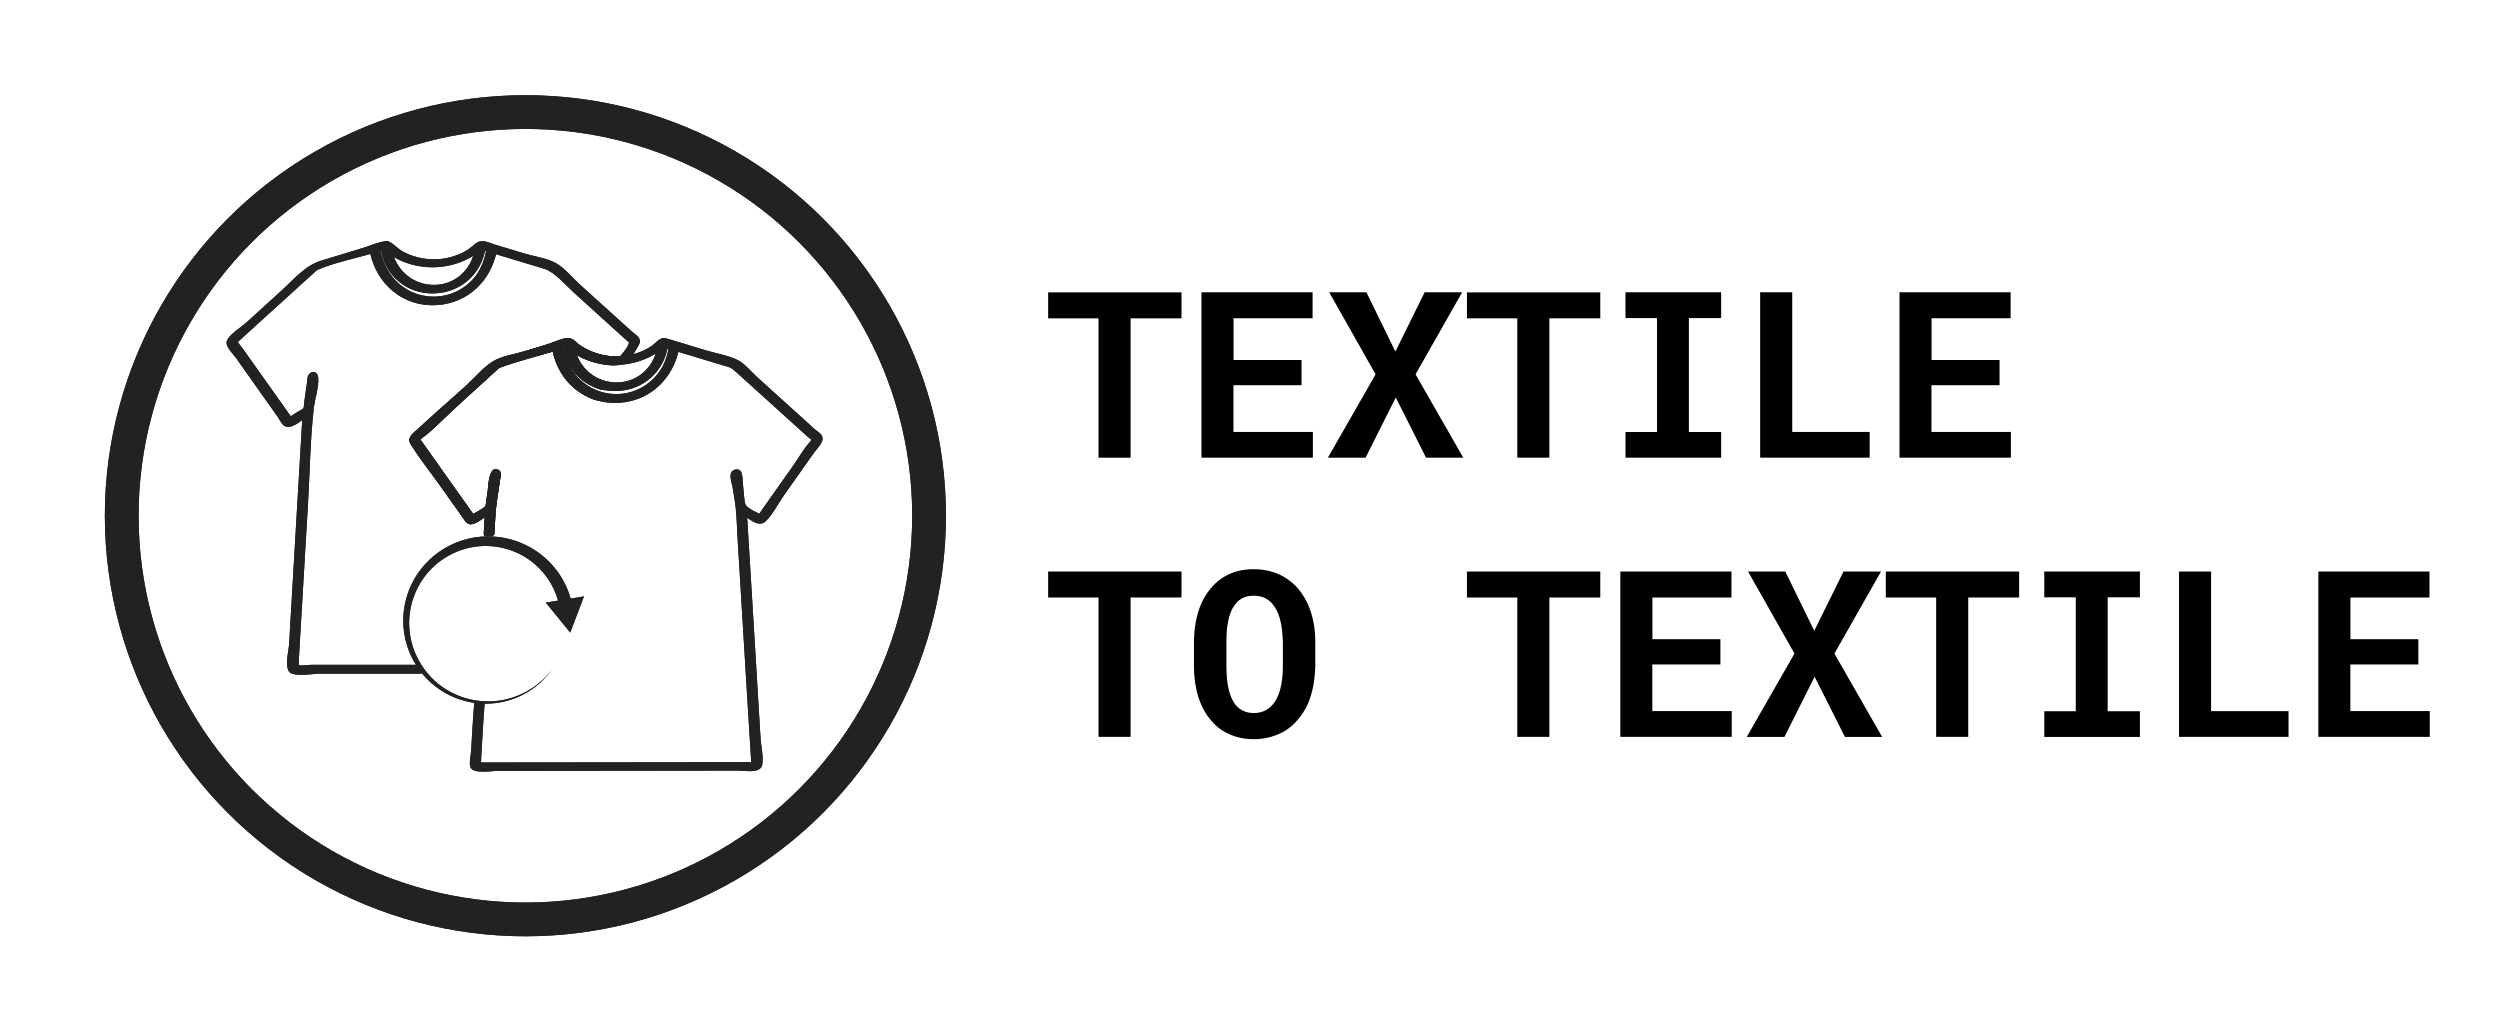
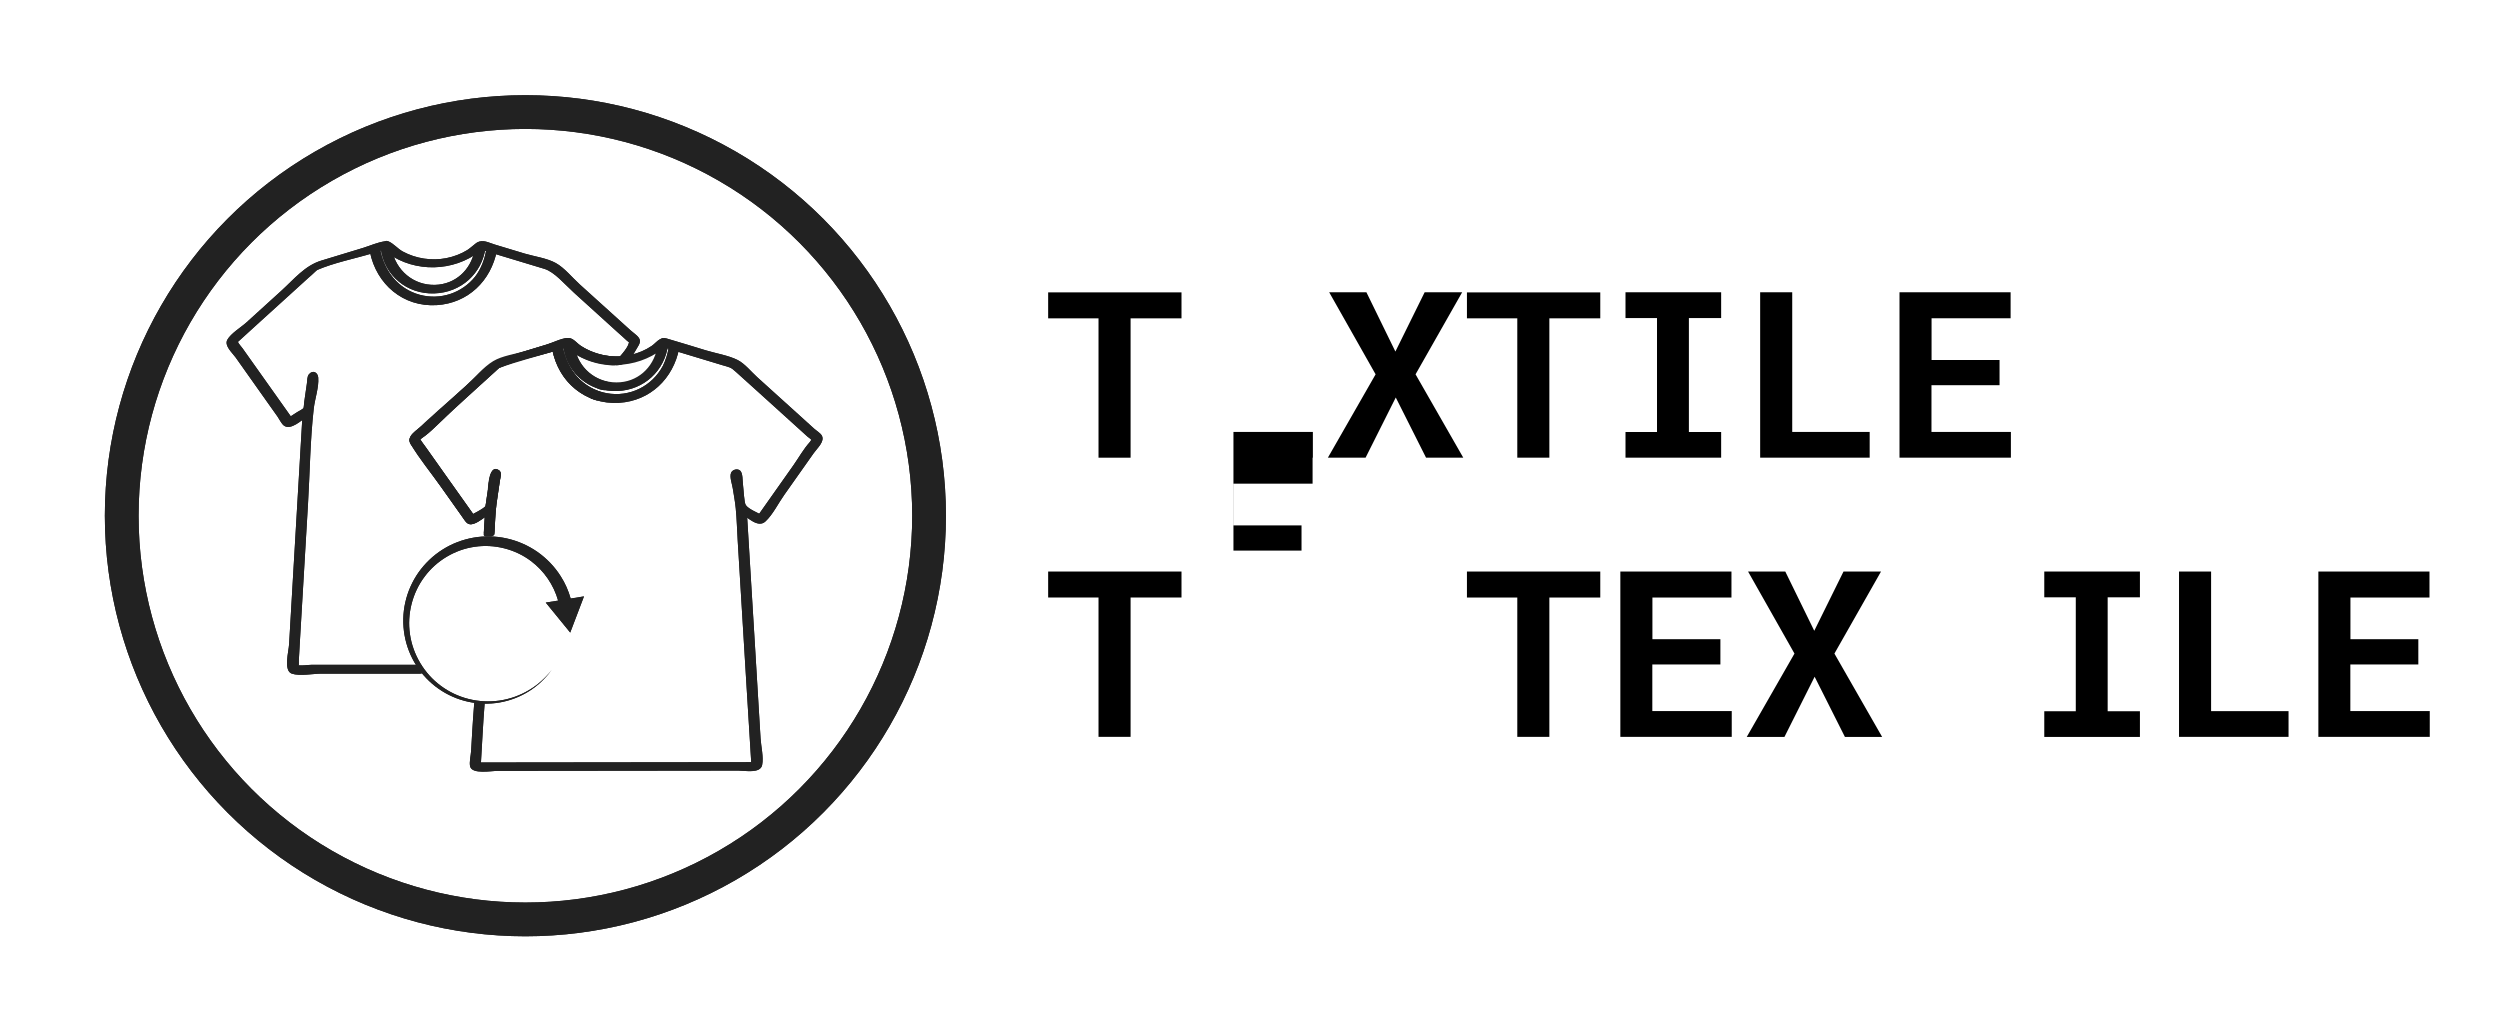
<svg xmlns="http://www.w3.org/2000/svg" version="1.1" id="Ebene_1" x="0px" y="0px" viewBox="0 0 266.61 110" style="enable-background:new 0 0 266.61 110;" xml:space="preserve">
  <style type="text/css">
	.st0{fill:#222222;}
	.st1{fill:none;stroke:#222222;stroke-width:3.6;stroke-miterlimit:10;}
	.st2{fill:none;stroke:#222222;stroke-width:3.6;stroke-linecap:square;stroke-miterlimit:10;}
	.st3{fill:none;stroke:#222222;stroke-width:2.796;stroke-linecap:square;stroke-miterlimit:10;}
	.st4{fill:none;stroke:#222222;stroke-width:3.6;stroke-linecap:round;stroke-miterlimit:10;}
	
		.st5{clip-path:url(#SVGID_00000091715116390075845930000001228482404296542892_);fill:none;stroke:#222222;stroke-width:3.6;stroke-linecap:square;stroke-miterlimit:10;}
	
		.st6{clip-path:url(#SVGID_00000060738169212736197770000000715783403192660887_);fill:none;stroke:#222222;stroke-width:3.6;stroke-linecap:square;stroke-miterlimit:10;}
	
		.st7{clip-path:url(#SVGID_00000005989356758013775150000006204034173704468666_);fill:none;stroke:#222222;stroke-width:3.6;stroke-linecap:square;stroke-miterlimit:10;}
	
		.st8{clip-path:url(#SVGID_00000025401337879673887750000011796688695390417544_);fill:none;stroke:#222222;stroke-width:3.6;stroke-linecap:square;stroke-miterlimit:10;}
	
		.st9{clip-path:url(#SVGID_00000117642741062211756310000012209386259945611190_);fill:none;stroke:#222222;stroke-width:3.6;stroke-linecap:square;stroke-miterlimit:10;}
	
		.st10{clip-path:url(#SVGID_00000106858045427875550220000000790503488328439733_);fill:none;stroke:#222222;stroke-width:3.6;stroke-linecap:square;stroke-miterlimit:10;}
	.st11{fill:none;stroke:#222222;stroke-width:3.237;stroke-linecap:round;stroke-linejoin:round;stroke-miterlimit:10;}
	.st12{fill:none;stroke:#222222;stroke-width:3.032;stroke-linecap:square;stroke-miterlimit:10;}
	.st13{fill:none;stroke:#222222;stroke-width:3.402;stroke-linecap:square;stroke-miterlimit:10;}
	.st14{fill:none;stroke:#222222;stroke-width:3.402;stroke-linecap:square;stroke-miterlimit:10;}
	
		.st15{fill-rule:evenodd;clip-rule:evenodd;fill:none;stroke:#222222;stroke-width:2.71;stroke-linecap:square;stroke-linejoin:round;}
	.st16{fill:none;stroke:#222222;stroke-width:2.54;stroke-linecap:square;stroke-linejoin:round;}
	.st17{fill-rule:evenodd;clip-rule:evenodd;fill:#222222;}
	.st18{fill:none;stroke:#222222;stroke-width:3.5;stroke-linecap:round;stroke-miterlimit:10;}
	.st19{fill:none;stroke:#222222;stroke-width:3.5;stroke-miterlimit:10;}
	.st20{fill:none;stroke:#222222;stroke-width:3.5;stroke-linecap:square;stroke-linejoin:round;stroke-miterlimit:10;}
	.st21{fill:#222222;stroke:#222222;stroke-width:2.249;stroke-miterlimit:10;}
	
		.st22{fill-rule:evenodd;clip-rule:evenodd;fill:none;stroke:#222222;stroke-width:3.6;stroke-linecap:round;stroke-linejoin:round;stroke-miterlimit:10;}
	.st23{fill:none;stroke:#222222;stroke-width:3;stroke-miterlimit:10;}
	.st24{fill:none;stroke:#222222;stroke-width:2.353;stroke-linejoin:round;stroke-miterlimit:10;}
	.st25{fill:none;stroke:#222222;stroke-width:3.261;stroke-miterlimit:10;}
	.st26{fill:none;stroke:#222222;stroke-width:1.34;stroke-miterlimit:10;}
	.st27{fill:none;stroke:#222222;stroke-width:2.049;stroke-miterlimit:10;}
	.st28{fill:none;stroke:#222222;stroke-miterlimit:10;}
	.st29{fill-rule:evenodd;clip-rule:evenodd;fill:#222222;stroke:#222222;stroke-width:3;stroke-miterlimit:10;}
	
		.st30{fill-rule:evenodd;clip-rule:evenodd;fill:#222222;stroke:#222222;stroke-width:3.6;stroke-linecap:square;stroke-miterlimit:10;}
	.st31{fill:none;stroke:#222222;stroke-width:2.026;stroke-miterlimit:10;}
</style>
  <g>
    <g>
      <g>
        <circle class="st1" cx="56.03" cy="55" r="43.05" />
      </g>
    </g>
    <path class="st0" d="M64.33,40.86l-0.29,0.41c0.16,0.05,0.32,0.08,0.49,0.12l0.3-0.42C64.66,40.94,64.49,40.9,64.33,40.86    M63.3,42.32c0.15,0.06,0.31,0.11,0.46,0.15l0.29-0.4c-0.16-0.04-0.31-0.09-0.47-0.14L63.3,42.32z M44.65,71.12H31.49l0.27-4.66   l0.2-3.4L32,62.34l1.09-18.56v-0.03l0.52-3.59c0.02-0.13-0.07-0.25-0.2-0.27c-0.13-0.02-0.25,0.07-0.26,0.2l-0.52,3.54l-1.8,1.13   l-5.87-8.27l8.62-7.83l6.17-1.88c0.22,1.27,0.71,2.31,1.35,3.14c0.24,0.3,0.49,0.57,0.77,0.82c1.24,1.09,2.82,1.6,4.33,1.6   c1.68,0,3.46-0.64,4.74-2.01c0.82-0.88,1.44-2.05,1.7-3.55l6.17,1.87l2.65,2.39l6,5.42l-1.26,1.79l-0.34,0.48   c0.2-0.01,0.4-0.02,0.6-0.04l0.36-0.52l1.14-1.61c0.07-0.09,0.05-0.23-0.03-0.3l-5.77-5.22l-3.07-2.77   c-0.02-0.02-0.06-0.04-0.09-0.05l-6.46-1.95c0,0,0,0-0.01,0l-1.19-0.36c0,0,0,0,0,0c-0.01,0-0.03-0.01-0.04-0.01h-0.01   c-0.02,0-0.03,0-0.05,0c0,0,0,0,0,0c-0.03,0-0.07,0.02-0.09,0.03c0,0,0,0,0,0.01c-0.01,0.01-0.02,0.01-0.03,0.02   c-0.05,0.05-0.11,0.1-0.16,0.15c-2.57,2.3-6.7,2.35-9.34,0.14c-0.11-0.09-0.21-0.18-0.31-0.27c-0.01-0.01-0.03-0.02-0.04-0.04   c-0.01,0-0.02-0.01-0.02-0.01c-0.01,0-0.01-0.01-0.02-0.01c-0.01,0-0.01,0-0.02-0.01c-0.01,0-0.02-0.01-0.03-0.01   c0,0-0.01,0-0.02,0c-0.01,0-0.02,0-0.02,0c0,0-0.01,0-0.01,0c0,0-0.01,0-0.01,0c-0.02,0-0.03,0-0.04,0.01h0l-0.19,0.06l-1,0.3   c0,0,0,0,0,0l-6.46,1.97c-0.03,0.01-0.06,0.03-0.09,0.05l-8.82,8.01c-0.05,0.05-0.08,0.11-0.08,0.17c0,0.05,0.01,0.09,0.04,0.13   l6.12,8.62c0.07,0.1,0.21,0.13,0.31,0.06l1.7-1.07l-1.06,18.13l-0.04,0.72l-0.2,3.4l-0.29,4.88c0,0.06,0.02,0.13,0.06,0.17   c0.05,0.05,0.11,0.07,0.17,0.07h13.72 M41.64,26.85c1.32,0.97,2.94,1.46,4.56,1.46c1.7,0,3.39-0.54,4.74-1.61   c-0.49,2.7-2.71,3.92-4.74,3.92c-1.8,0-3.75-0.95-4.51-3.05c-0.1-0.27-0.18-0.56-0.24-0.87C41.52,26.75,41.58,26.8,41.64,26.85    M50.94,29.58c-1.2,1.55-3.03,2.28-4.74,2.28c-1.54,0-3.18-0.58-4.37-1.83c-0.29-0.3-0.55-0.65-0.78-1.03   c-0.4-0.67-0.69-1.45-0.85-2.37l0.69-0.21l0.04-0.01l0.01,0.1c0.12,0.89,0.41,1.63,0.81,2.25c1.03,1.59,2.79,2.31,4.44,2.31   c1.83,0,3.8-0.9,4.74-2.87c0.24-0.5,0.41-1.07,0.5-1.71l0.01-0.1l0.73,0.22C51.99,27.83,51.54,28.81,50.94,29.58" />
    <path class="st0" d="M64.02,40.84c-0.1,0.14-0.19,0.27-0.29,0.41c-0.01,0.02-0.01,0.04-0.02,0.06c-0.01,0.03,0,0.06,0.02,0.08   c0.02,0.05,0.07,0.08,0.12,0.09c0.16,0.05,0.32,0.08,0.49,0.12c0.1,0.02,0.19,0.02,0.29-0.02c0.09-0.03,0.16-0.08,0.21-0.16   c0.1-0.14,0.2-0.28,0.3-0.42c0.03-0.05,0.03-0.12-0.01-0.16c-0.05-0.05-0.11-0.07-0.18-0.08c-0.05-0.01-0.09-0.01-0.14-0.02   c0.03,0,0.05,0.01,0.08,0.01c-0.12-0.02-0.24-0.05-0.36-0.08c-0.08-0.02-0.17-0.02-0.25,0c-0.07,0.02-0.17,0.06-0.22,0.12   c-0.04,0.04-0.08,0.11-0.06,0.17c0.02,0.06,0.07,0.1,0.14,0.12c0.19,0.05,0.38,0.08,0.57,0.11c-0.06-0.08-0.13-0.16-0.19-0.24   c-0.1,0.14-0.2,0.28-0.3,0.42c0.17-0.06,0.34-0.12,0.51-0.18c-0.16-0.03-0.33-0.07-0.49-0.12c0.04,0.08,0.08,0.15,0.12,0.23   c0.1-0.14,0.19-0.27,0.29-0.41c0.03-0.05,0.03-0.12-0.01-0.16c-0.04-0.05-0.12-0.08-0.18-0.08c-0.09,0-0.18,0.01-0.26,0.05   C64.12,40.73,64.06,40.77,64.02,40.84" />
    <path class="st0" d="M63.1,42.53c0.15,0.06,0.31,0.11,0.46,0.15c0.1,0.03,0.2,0.02,0.29-0.02c0.09-0.03,0.16-0.08,0.22-0.16   c0.1-0.13,0.19-0.27,0.29-0.4c0.01-0.02,0.01-0.04,0.02-0.06c0.01-0.03,0-0.06-0.02-0.08c-0.02-0.05-0.07-0.08-0.12-0.09   c-0.16-0.04-0.31-0.09-0.47-0.14c-0.09-0.03-0.2-0.01-0.29,0.02c-0.09,0.03-0.16,0.08-0.21,0.16l-0.28,0.4   c-0.03,0.05-0.03,0.12,0.01,0.16c0.04,0.05,0.12,0.08,0.18,0.08c0.09,0,0.18-0.01,0.26-0.05c0.07-0.04,0.13-0.08,0.17-0.14   c0.09-0.13,0.19-0.26,0.28-0.4c-0.17,0.06-0.34,0.12-0.51,0.18c0.15,0.05,0.31,0.1,0.47,0.14c-0.04-0.08-0.08-0.15-0.12-0.23   c-0.1,0.13-0.19,0.27-0.29,0.4c0.17-0.06,0.34-0.12,0.51-0.18c-0.16-0.05-0.31-0.1-0.46-0.15c-0.07-0.03-0.18-0.02-0.25,0   c-0.07,0.02-0.17,0.06-0.22,0.12c-0.04,0.04-0.08,0.11-0.06,0.17C62.99,42.48,63.04,42.51,63.1,42.53" />
    <path class="st0" d="M50.67,29.5c-1.41,1.76-3.7,2.52-5.89,1.94c-2.34-0.63-3.82-2.57-4.25-4.9c-0.09,0.1-0.18,0.19-0.28,0.29   c0.24-0.07,0.49-0.15,0.73-0.22c-0.13-0.04-0.26-0.08-0.38-0.11c0.39,2.9,2.8,4.89,5.72,4.79c2.84-0.09,5.09-2.11,5.47-4.92   c-0.18,0.08-0.35,0.16-0.53,0.24c0.24,0.07,0.49,0.15,0.73,0.22c-0.05-0.06-0.09-0.11-0.14-0.17   C51.67,27.69,51.31,28.66,50.67,29.5c-0.24,0.33,0.38,0.37,0.54,0.16c0.69-0.92,1.1-1.94,1.31-3.07c0.02-0.09-0.06-0.15-0.14-0.17   l-0.73-0.22c-0.17-0.05-0.5,0.03-0.53,0.24c-0.34,2.56-2.32,4.49-4.97,4.42c-2.61-0.07-4.55-1.99-4.89-4.53   c-0.02-0.15-0.29-0.14-0.38-0.11c-0.24,0.07-0.49,0.15-0.73,0.22c-0.12,0.04-0.3,0.13-0.28,0.29c0.48,2.66,2.35,4.75,5.05,5.25   c2.34,0.43,4.8-0.45,6.28-2.31C51.47,29.35,50.84,29.29,50.67,29.5" />
    <path class="st0" d="M41.39,27.02c2.88,2.07,6.97,1.96,9.77-0.21c-0.18-0.03-0.36-0.06-0.55-0.1c-0.41,2.09-2.05,3.61-4.21,3.67   c-2.31,0.06-4.18-1.54-4.62-3.78c-0.2,0.09-0.39,0.18-0.59,0.27C41.26,26.93,41.32,26.98,41.39,27.02c0.21,0.15,0.8-0.14,0.52-0.36   c-0.06-0.05-0.13-0.1-0.19-0.14c-0.17-0.13-0.64,0.02-0.59,0.27c0.5,2.55,2.74,4.17,5.32,4.03c2.41-0.13,4.37-1.79,4.84-4.16   c0.05-0.27-0.43-0.18-0.55-0.1c-2.57,1.99-6.2,2-8.83,0.11C41.69,26.52,41.1,26.82,41.39,27.02" />
    <path class="st0" d="M44.77,70.9H33.19c-0.42,0-1.16,0.15-1.56,0c0.35,0.13,0.21-0.03,0.24-0.5c0.03-0.59,0.07-1.19,0.1-1.78   c0.1-1.75,0.2-3.5,0.31-5.25c0.19-3.23,0.38-6.45,0.57-9.68c0.2-3.36,0.23-6.77,0.61-10.12c0.12-1.05,0.56-2.26,0.48-3.3   c-0.04-0.53-0.55-0.87-0.99-0.36c-0.21,0.24-0.18,0.69-0.22,0.97c-0.1,0.67-0.2,1.34-0.29,2.01c-0.03,0.17-0.02,0.54-0.1,0.7   c0.07-0.13-0.03,0.01-0.26,0.14c-0.49,0.26-0.95,0.6-1.43,0.9c0.17,0,0.34-0.01,0.52-0.01c-1.11-1.56-2.21-3.12-3.32-4.68   c-0.66-0.93-1.32-1.86-1.98-2.79c-0.16-0.22-0.4-0.46-0.51-0.71c-0.06-0.13-0.2,0.22,0.07-0.03c1.6-1.47,3.22-2.92,4.82-4.38   l2.63-2.39c0.24-0.22,0.51-0.43,0.73-0.66c0.18-0.19,0.4-0.27,0.1-0.14c1.91-0.84,4.12-1.25,6.12-1.86   c-0.13-0.04-0.26-0.08-0.38-0.11c0.7,3.44,3.53,5.89,7.13,5.67c3.34-0.21,5.77-2.59,6.41-5.8c-0.18,0.08-0.35,0.16-0.53,0.24   c1.86,0.56,3.73,1.13,5.59,1.69c1.09,0.33,2.16,1.64,3.19,2.57c1.53,1.39,3.06,2.77,4.59,4.16c0.35,0.32,0.71,0.62,1.05,0.95   c0.06,0.05,0.18,0.12,0.21,0.19c0.1,0.22,0.05-0.27-0.02,0.02c-0.16,0.69-1.1,1.55-1.52,2.15c-0.13,0.18,0.17,0.25,0.28,0.24   c1.15-0.05,1.71-1.15,2.27-2.11c0.45-0.78-0.25-1.07-0.84-1.6c-1.81-1.63-3.61-3.27-5.42-4.9c-0.8-0.72-1.63-1.77-2.57-2.29   c-0.94-0.52-2.27-0.7-3.29-1c-1.01-0.31-2.35-0.71-3.21-0.97c-0.67-0.2-1.25-0.57-1.89-0.22c-0.15,0.08-0.77,0.64-1.05,0.81   c-0.68,0.42-1.44,0.7-2.23,0.86c-1.57,0.3-3.22,0.06-4.63-0.7c-0.56-0.3-0.99-0.87-1.57-1.1c-0.21-0.08-0.36,0-0.3-0.01   c-0.97,0.16-1.49,0.44-2.39,0.72c-1.48,0.45-2.96,0.9-4.44,1.35c-1.77,0.54-2.91,1.99-4.27,3.22c-1.24,1.12-2.48,2.25-3.71,3.37   c-0.56,0.51-1.68,1.18-2.05,1.86c-0.34,0.63,0.53,1.38,0.89,1.88c1.05,1.48,2.1,2.96,3.15,4.45c0.44,0.62,0.88,1.24,1.32,1.86   c0.19,0.27,0.41,0.75,0.67,0.95c0.74,0.57,1.93-0.61,2.54-1c-0.18-0.03-0.36-0.06-0.55-0.1c-0.35,5.91-0.69,11.82-1.04,17.74   c-0.13,2.23-0.26,4.46-0.39,6.69c-0.04,0.75-0.62,2.82,0.29,3.13c0.85,0.29,2.28,0,3.16,0h10.55c0.29,0,0.68-0.44,0.24-0.44H36.5   c-1.52,0-3.1,0.12-4.62,0c-0.39-0.03-0.4,0.09-0.53-0.22c-0.23-0.51,0.1-1.72,0.13-2.28c0.31-5.21,0.61-10.41,0.92-15.62   c0.18-3.02,0.36-6.04,0.53-9.07c0.02-0.28-0.41-0.18-0.55-0.1c-0.47,0.29-0.94,0.67-1.44,0.9c-0.33,0.16-0.09,0.06-0.08,0.07   c-0.06-0.04-0.18-0.23-0.21-0.3c-0.47-0.99-1.37-1.92-2-2.81c-0.86-1.21-1.71-2.41-2.57-3.62c-0.26-0.36-1.35-1.44-1.32-1.91   c0.02-0.39,1.29-1.22,1.56-1.47c1.11-1.01,2.22-2.02,3.33-3.03c0.99-0.9,1.99-1.81,2.98-2.71c0.26-0.23,0.51-0.52,0.79-0.72   c0.25-0.18-0.11-0.01,0.32-0.15c2.05-0.68,4.21-1.28,6.23-1.9c0.33-0.1,0.96-0.35,1.08-0.33c0.11,0.02-0.06,0-0.1-0.02   c0.29,0.11,0.73,0.61,0.98,0.77c1.53,1,3.44,1.38,5.24,1.13c0.93-0.13,1.83-0.42,2.65-0.86c0.36-0.19,0.7-0.42,1.02-0.67   c-0.32,0.25,0.33-0.25,0.35-0.3c0.15-0.29,0.34-0.05-0.05-0.07c-0.19-0.01-0.02-0.04,0.04,0.02c0.19,0.17,0.75,0.23,0.98,0.3   c0.22,0.07,0.44,0.13,0.66,0.2c1.32,0.4,2.65,0.8,3.97,1.2c0.81,0.24,1.66,0.36,2.31,0.9c1.8,1.48,3.49,3.15,5.21,4.72l1.9,1.71   c0.33,0.3,1.04,0.73,1.25,1.13c0.23,0.45-0.25,0.85-0.55,1.27c-0.14,0.2-0.28,0.39-0.42,0.59c-0.31,0.44-0.18,0.36-0.62,0.38   l0.28,0.24c0.53-0.76,1.07-1.51,1.6-2.27c0.03-0.04,0.03-0.13-0.01-0.16c-2.22-2.01-4.44-4.01-6.65-6.02   c-0.62-0.56-1.26-1.34-1.98-1.79c-0.38-0.23-0.9-0.31-1.33-0.44c-1.65-0.5-3.31-1-4.96-1.5c-0.17-0.05-0.49,0.03-0.53,0.24   c-0.62,3.1-3.07,5.52-6.39,5.3c-3.1-0.2-5.22-2.47-5.82-5.41c-0.03-0.15-0.28-0.14-0.38-0.11c-1.69,0.51-3.37,1.03-5.06,1.54   c-1.02,0.31-1.41,0.54-2.2,1.25l-7.75,7.04c-0.06,0.06-0.08,0.15-0.03,0.22c1.96,2.76,3.91,5.52,5.87,8.27   c0.11,0.15,0.4,0.07,0.52-0.01c0.52-0.33,1.25-0.62,1.67-1.05c0.31-0.32,0.29-0.52,0.36-1.01c0.11-0.73,0.43-1.68,0.35-2.41   c-0.02-0.15,0.09-0.65-0.17-0.14c-0.13,0.25-0.1,0.69-0.14,0.96c-0.28,1.91-0.44,3.75-0.55,5.67c-0.32,5.39-0.63,10.78-0.95,16.17   c-0.16,2.69-0.31,5.37-0.47,8.06c-0.01,0.11,0.1,0.19,0.21,0.19h13.16C44.82,71.33,45.22,70.9,44.77,70.9" />
    <path class="st0" d="M61.07,36.63c-0.11-0.09-0.21-0.18-0.31-0.27c-0.01-0.01-0.03-0.02-0.04-0.04c-0.01,0-0.01-0.01-0.02-0.01   c-0.01,0-0.01-0.01-0.02-0.01c-0.01,0-0.01,0-0.02-0.01c-0.01,0-0.02-0.01-0.03-0.01c0,0-0.01,0-0.02,0c-0.01,0-0.02,0-0.02,0   c0,0-0.01,0-0.01,0c0,0-0.01,0-0.01,0c-0.02,0-0.03,0-0.04,0.01h0l-0.19,0.06l-1,0.3c0,0,0,0,0,0l-3.24,0.99l-3.22,0.98   c-0.03,0.01-0.06,0.03-0.09,0.05l-0.41,0.38l-3.26,2.96l-5.14,4.67c-0.05,0.05-0.08,0.11-0.08,0.17c0,0.05,0.01,0.09,0.04,0.13   l5.18,7.29l0.94,1.33c0.07,0.1,0.21,0.13,0.31,0.06l1.7-1.07l-0.14,2.16h0.47l0.16-2.58v-0.03l0.52-3.59   c0.02-0.13-0.07-0.25-0.2-0.27c-0.13-0.02-0.25,0.07-0.26,0.2l-0.52,3.54l-1.8,1.13l-1.19-1.68l-4.68-6.59l4.68-4.25l3.95-3.59   l0.02-0.01l3.02-0.92l3.13-0.95c0.12,0.69,0.32,1.32,0.58,1.88c0.22,0.47,0.48,0.89,0.77,1.26c0.24,0.3,0.49,0.57,0.77,0.82   c0.6,0.53,1.28,0.92,2,1.18l0.28-0.4c-0.85-0.29-1.66-0.78-2.32-1.48c-0.29-0.3-0.55-0.65-0.78-1.03c-0.07-0.11-0.13-0.23-0.2-0.35   c-0.3-0.59-0.52-1.25-0.65-2.01l0.69-0.21l0.04-0.01l0.01,0.1c0.12,0.83,0.38,1.54,0.74,2.14c0.02,0.04,0.05,0.08,0.07,0.11   c0.7,1.08,1.75,1.77,2.87,2.09l0.29-0.41c-1.03-0.26-1.99-0.85-2.66-1.8c-0.23-0.32-0.42-0.68-0.56-1.08   c-0.1-0.27-0.18-0.56-0.23-0.87c0.06,0.05,0.13,0.1,0.19,0.14c1.32,0.97,2.94,1.46,4.55,1.46c0.08,0,0.16,0,0.23,0l0.34-0.48   C64.4,38.36,62.52,37.83,61.07,36.63 M50.9,74.99l-0.1,1.16l-0.04,0.71l-0.29,4.88c0,0.06,0.02,0.13,0.06,0.17   c0.05,0.05,0.11,0.07,0.17,0.07l30.01-0.03h0c0.13,0,0.23-0.11,0.23-0.23c0-0.01,0-0.03,0-0.04l-0.56-9.29l-0.17-2.83l-0.05-0.76v0   l-0.02-0.36l-0.03-0.52v0l-0.02-0.39l-0.21-3.52l-0.19-3.07l-0.11-1.83l-0.11-1.83l-0.17-2.71l1.7,1.07   c0.11,0.07,0.24,0.04,0.31-0.06l6.1-8.64c0.07-0.1,0.05-0.23-0.03-0.31l-8.83-7.99c-0.02-0.02-0.05-0.04-0.09-0.05l-1.8-0.55   L72,36.64c0,0,0,0-0.01,0l-1.19-0.36c0,0,0,0,0,0c-0.01,0-0.03-0.01-0.04-0.01h-0.01c-0.02,0-0.03,0-0.05,0c0,0,0,0,0,0   c-0.03,0-0.06,0.02-0.09,0.03c0,0,0,0,0,0.01c-0.01,0.01-0.02,0.01-0.03,0.02c-0.05,0.05-0.11,0.1-0.16,0.15   c-1,0.9-2.25,1.45-3.55,1.66c-0.21,0.03-0.41,0.06-0.62,0.08c-1.84,0.14-3.73-0.39-5.17-1.59c-0.11-0.09-0.21-0.18-0.31-0.27   c-0.01-0.01-0.03-0.02-0.04-0.04c-0.01,0-0.01-0.01-0.02-0.01c-0.01,0-0.01-0.01-0.02-0.01c-0.01,0-0.01,0-0.02-0.01   c-0.01,0-0.02-0.01-0.03-0.01c0,0-0.01,0-0.02,0c-0.01,0-0.02,0-0.02,0c0,0-0.01,0-0.01,0c0,0-0.01,0-0.01,0   c-0.02,0-0.03,0-0.04,0.01h0l-0.19,0.06l-1,0.3c0,0,0,0,0,0l-3.24,0.99l-3.22,0.98c-0.03,0.01-0.06,0.03-0.09,0.05l-0.41,0.38   l-3.26,2.96l-5.14,4.67c-0.05,0.05-0.08,0.11-0.08,0.17c0,0.05,0.01,0.09,0.04,0.13l5.18,7.29l0.94,1.33   c0.07,0.1,0.21,0.13,0.31,0.06l1.7-1.07l-0.14,2.36h0.47l0.16-2.79v-0.03l0.52-3.59c0.02-0.13-0.07-0.25-0.2-0.27   c-0.13-0.02-0.25,0.07-0.26,0.2l-0.52,3.54l-1.8,1.13l-1.19-1.68l-4.68-6.59l4.68-4.25l3.95-3.59l0.02-0.01l3.02-0.92l3.13-0.95   c0.12,0.69,0.32,1.32,0.58,1.88c0.22,0.47,0.48,0.89,0.77,1.26c0.24,0.3,0.49,0.57,0.77,0.82c0.6,0.53,1.28,0.92,2,1.18   c0.15,0.06,0.31,0.11,0.46,0.15c0.62,0.18,1.24,0.26,1.86,0.26c1.68,0,3.46-0.64,4.74-2.01c0.44-0.47,0.82-1.02,1.11-1.66   c0.26-0.56,0.46-1.19,0.58-1.89l4.55,1.38l1.61,0.49l8.64,7.81l-5.85,8.29L79.26,54l-0.53-3.54c-0.02-0.13-0.14-0.22-0.26-0.2   c-0.13,0.02-0.22,0.14-0.2,0.27l0.54,3.59c0,0.01,0,0.02,0,0.03l0.2,3.28l0.11,1.71l0.11,1.83v0l0.21,3.47l0.28,4.65v0l0.03,0.53   l0.03,0.5l0.15,2.42l0.55,8.95l-29.51,0.03l0.27-4.66l0.04-0.71l0.09-1.08 M61.11,37.25c1.32,0.97,2.94,1.46,4.55,1.46   c0.08,0,0.16,0,0.23,0c0.2-0.01,0.4-0.02,0.6-0.04c1.41-0.15,2.78-0.67,3.91-1.57c-0.14,0.77-0.42,1.43-0.8,1.96   c-0.94,1.34-2.49,1.96-3.94,1.96c-0.26,0-0.53-0.02-0.79-0.06c-0.17-0.02-0.33-0.06-0.5-0.1c-1.03-0.26-1.99-0.85-2.66-1.8   c-0.23-0.32-0.42-0.68-0.56-1.08c-0.1-0.27-0.18-0.56-0.23-0.87C60.98,37.15,61.05,37.2,61.11,37.25 M71,39.05   c-0.17,0.34-0.37,0.65-0.59,0.93c-1.2,1.55-3.03,2.28-4.74,2.28c-0.52,0-1.05-0.07-1.57-0.2c-0.16-0.04-0.31-0.09-0.47-0.14   c-0.85-0.29-1.66-0.78-2.32-1.48c-0.29-0.3-0.55-0.65-0.78-1.03c-0.07-0.11-0.13-0.23-0.2-0.35c-0.3-0.59-0.52-1.25-0.65-2.01   l0.69-0.21l0.04-0.01l0.01,0.1c0.12,0.83,0.38,1.54,0.74,2.14c0.02,0.04,0.05,0.08,0.07,0.11c0.7,1.08,1.75,1.77,2.87,2.09   c0.16,0.05,0.32,0.09,0.49,0.12c0.36,0.07,0.73,0.11,1.09,0.11c1.69,0,3.49-0.77,4.5-2.43c0.09-0.14,0.17-0.29,0.24-0.44   c0.24-0.5,0.41-1.07,0.5-1.71l0.01-0.1l0.73,0.22C71.53,37.79,71.3,38.46,71,39.05" />
-     <path class="st0" d="M61.33,36.44c-0.71-0.63-1.06-0.3-2.01-0.01c-0.81,0.25-2.25,0.69-3.29,1c-1.08,0.33-2.46,0.5-3.43,1.08   c-1.06,0.64-2.01,1.81-2.92,2.64c-1.9,1.73-3.91,3.38-5.72,5.2c-0.62,0.63-0.22,0.93,0.23,1.57c0.99,1.39,1.97,2.78,2.96,4.17   c0.69,0.97,1.37,1.94,2.06,2.9c0.38,0.53,0.61,1.12,1.33,0.84c0.6-0.24,1.19-0.74,1.74-1.09c-0.18-0.04-0.37-0.07-0.55-0.11   c-0.05,0.72-0.09,1.44-0.14,2.16c-0.01,0.17,0.17,0.2,0.3,0.2h0.47c0.13,0,0.36-0.11,0.37-0.26c0.07-1.04,0.09-2.09,0.24-3.13   c0.12-0.79,0.23-1.59,0.35-2.38c0.06-0.38,0.27-0.93-0.2-1.12c-1.1-0.44-1.06,2.03-1.13,2.51c-0.05,0.36-0.14,0.72-0.16,1.08   c0,0.08-0.01,0.22-0.04,0.3c-0.06,0.17,0.18-0.2,0.02-0.05c-0.47,0.43-1.17,0.74-1.71,1.08c0.17,0,0.35,0,0.52,0   c-1.01-1.42-2.02-2.84-3.03-4.26c-0.73-1.03-1.46-2.05-2.18-3.08c-0.2-0.28-0.39-0.56-0.59-0.83c-0.12-0.16-0.04,0-0.09,0.12   c0.04-0.08,0.22-0.21,0.28-0.26c1.56-1.19,2.95-2.68,4.39-3.99c0.71-0.64,1.42-1.29,2.13-1.93c0.44-0.4,0.87-0.79,1.31-1.19   c0.14-0.13,0.27-0.26,0.42-0.38c0.21-0.17-0.28,0.11-0.05,0.03c1.98-0.72,4.07-1.24,6.08-1.85c-0.13-0.04-0.26-0.08-0.39-0.12   c0.49,2.45,1.92,4.32,4.26,5.26c0.14,0.05,0.38,0,0.47-0.12c0.09-0.13,0.19-0.26,0.28-0.4c0.09-0.12,0.07-0.24-0.08-0.3   c-2.14-0.81-3.39-2.55-3.82-4.75c-0.09,0.1-0.18,0.2-0.27,0.3c0.24-0.07,0.49-0.15,0.73-0.22c-0.13-0.04-0.26-0.08-0.39-0.12   c0.3,2.22,1.7,3.88,3.83,4.57c0.19,0.06,0.4-0.03,0.51-0.18c0.1-0.14,0.19-0.27,0.29-0.41c0.07-0.1-0.03-0.22-0.12-0.24   c-1.79-0.52-2.94-1.81-3.32-3.62c-0.2,0.09-0.39,0.18-0.59,0.27c1.16,0.88,2.51,1.42,3.95,1.59c1.03,0.12,1.37,0.17,1.94-0.63   c0.13-0.18-0.17-0.27-0.28-0.26C64.45,38.09,62.76,37.58,61.33,36.44c-0.21-0.17-0.8,0.14-0.51,0.37c1.56,1.23,3.42,1.74,5.39,1.64   l-0.28-0.26c-0.06,0.08-0.11,0.16-0.17,0.24c-0.07,0.21-0.18,0.23-0.35,0.04c-0.51,0.03-1.09-0.11-1.58-0.24   c-0.97-0.25-1.85-0.7-2.65-1.31c-0.17-0.13-0.64,0.01-0.59,0.27c0.23,1.07,0.69,2.04,1.52,2.78c0.35,0.31,0.75,0.57,1.17,0.77   c0.52,0.25,0.86-0.03,0.49,0.49c0.17-0.06,0.34-0.12,0.51-0.18c-2.01-0.65-3.28-2.24-3.55-4.32c-0.02-0.15-0.29-0.15-0.39-0.12   c-0.24,0.07-0.49,0.15-0.73,0.22c-0.13,0.04-0.3,0.14-0.27,0.3c0.45,2.34,1.83,4.15,4.09,5c-0.03-0.1-0.05-0.2-0.08-0.3l-0.28,0.4   c0.16-0.04,0.31-0.08,0.47-0.13c-2.22-0.89-3.52-2.7-3.99-5.01c-0.03-0.15-0.28-0.16-0.39-0.12c-1.48,0.45-2.96,0.9-4.43,1.35   c-0.62,0.19-1.4,0.3-1.95,0.65c-0.57,0.36-1.07,0.97-1.57,1.42c-2.35,2.14-4.7,4.27-7.06,6.41c-0.07,0.06-0.08,0.16-0.03,0.23   c1.96,2.76,3.91,5.52,5.87,8.27c0.11,0.16,0.39,0.08,0.52,0c0.63-0.4,1.72-0.77,1.95-1.49c0.19-0.58,0.19-1.29,0.28-1.89   c0.05-0.32,0.16-0.69,0.15-1.01c0-0.07,0.17-0.76-0.15-0.3c-0.22,0.31-0.17,1.19-0.23,1.57c-0.09,0.62-0.2,1.24-0.27,1.87   c-0.1,0.91-0.13,1.84-0.18,2.75c0.12-0.09,0.24-0.17,0.37-0.26h-0.47c0.1,0.07,0.2,0.13,0.3,0.2c0.05-0.72,0.09-1.44,0.14-2.16   c0.02-0.29-0.41-0.2-0.55-0.11c-0.47,0.3-0.98,0.74-1.5,0.94c-0.26,0.1-0.01,0.13-0.17-0.18c-0.19-0.37-0.51-0.71-0.75-1.06   c-0.48-0.68-0.96-1.35-1.44-2.03c-0.89-1.25-1.78-2.51-2.67-3.76c-0.29-0.4-0.68-0.82-0.9-1.26c-0.17-0.34-0.2-0.21,0.01-0.52   c0.27-0.4,0.83-0.75,1.19-1.08c0.64-0.58,1.28-1.16,1.92-1.74c0.64-0.59,1.29-1.17,1.93-1.76c0.97-0.89,1.95-1.77,2.93-2.66   c0.24-0.22,0.51-0.48,0.68-0.57c0.65-0.32,1.49-0.45,2.17-0.66c1.17-0.36,2.34-0.71,3.5-1.07c0.55-0.17,0.78-0.23,1.32-0.4   c0.62-0.2,0.27-0.27,0.74,0.15C61.02,36.99,61.61,36.69,61.33,36.44" />
    <path class="st0" d="M70.69,39.02c-1.16,2.18-3.55,3.36-5.99,2.91c-2.56-0.47-4.24-2.5-4.7-4.99c-0.09,0.1-0.18,0.2-0.27,0.3   c0.24-0.08,0.49-0.15,0.73-0.22c-0.13-0.04-0.26-0.08-0.39-0.12c0.39,2.94,2.85,4.93,5.81,4.8c2.81-0.13,5-2.15,5.37-4.93   c-0.18,0.08-0.35,0.16-0.53,0.24c0.24,0.07,0.49,0.15,0.73,0.22c-0.05-0.06-0.09-0.12-0.14-0.18C71.2,37.74,71,38.39,70.69,39.02   c-0.16,0.32,0.51,0.31,0.63,0.06c0.33-0.66,0.54-1.36,0.67-2.09c0.02-0.09-0.06-0.16-0.14-0.18c-0.24-0.07-0.49-0.15-0.73-0.22   c-0.17-0.05-0.5,0.03-0.53,0.24c-0.34,2.52-2.27,4.43-4.87,4.42c-2.65-0.01-4.64-1.95-4.98-4.52c-0.02-0.16-0.29-0.15-0.39-0.12   c-0.24,0.07-0.49,0.15-0.73,0.22c-0.13,0.04-0.3,0.14-0.27,0.3c0.52,2.87,2.68,5.07,5.65,5.34c2.59,0.24,5.1-1.08,6.32-3.38   C71.48,38.77,70.82,38.78,70.69,39.02" />
-     <path class="st0" d="M60.86,37.43c2.88,2.07,6.97,1.97,9.77-0.2c-0.18-0.04-0.37-0.07-0.55-0.11c-0.42,2.13-2.14,3.67-4.34,3.66   c-2.27,0-4.05-1.58-4.48-3.77c-0.2,0.09-0.39,0.18-0.59,0.27C60.73,37.34,60.79,37.38,60.86,37.43c0.22,0.16,0.81-0.15,0.51-0.37   c-0.06-0.05-0.13-0.09-0.19-0.14c-0.17-0.13-0.64,0.02-0.59,0.27c0.5,2.53,2.69,4.15,5.24,4.04c2.45-0.1,4.44-1.77,4.91-4.17   c0.05-0.28-0.43-0.2-0.55-0.11c-2.57,1.98-6.2,2-8.83,0.11C61.15,36.91,60.56,37.22,60.86,37.43" />
    <path class="st0" d="M50.57,75.02c-0.08,0.94-0.14,1.89-0.2,2.83c-0.04,0.75-0.09,1.5-0.13,2.25c-0.03,0.46-0.22,1.2-0.1,1.65   c0.23,0.84,2.24,0.46,2.91,0.46c5.96-0.01,11.92-0.01,17.89-0.02c2.6,0,5.21-0.01,7.81-0.01c0.71,0,2.34,0.34,2.53-0.6   c0.17-0.83-0.12-2-0.17-2.84l-0.28-4.63c-0.11-1.83-0.22-3.66-0.33-5.49c-0.29-4.71-0.57-9.42-0.86-14.13   c-0.2,0.09-0.39,0.18-0.59,0.27c0.71,0.44,1.8,1.59,2.59,0.84c0.79-0.74,1.37-1.95,2-2.83c1.05-1.48,2.1-2.97,3.14-4.45   c0.36-0.51,1.21-1.25,0.86-1.87c-0.15-0.27-0.59-0.53-0.82-0.74c-0.63-0.57-1.27-1.15-1.9-1.72c-1.39-1.26-2.78-2.52-4.17-3.77   c-0.63-0.57-1.32-1.44-2.09-1.83c-0.97-0.49-2.34-0.71-3.39-1.03c-1.31-0.4-2.6-0.8-3.8-1.15c-0.28-0.08-0.52-0.19-0.82-0.15   c-0.08,0.01-0.32,0.16-0.29,0.13c-0.3,0.17-0.57,0.5-0.86,0.7c-0.68,0.46-1.45,0.78-2.26,0.96c-1.77,0.39-3.67,0.06-5.21-0.9   c-0.46-0.29-0.82-0.83-1.31-0.9c-0.65-0.09-1.73,0.48-2.43,0.7c-1.37,0.42-2.74,0.84-4.11,1.25c-1.14,0.35-1.69,0.61-2.55,1.39   c-2.17,1.97-4.34,3.94-6.51,5.91c-0.65,0.59-1.85,1.17-1.31,2.08c0.94,1.59,2.18,3.07,3.25,4.58c0.76,1.07,1.53,2.15,2.29,3.23   c0.35,0.49,0.52,0.87,1.16,0.67c0.61-0.19,1.23-0.77,1.77-1.11c-0.18-0.04-0.37-0.07-0.55-0.11c-0.05,0.79-0.09,1.57-0.14,2.36   c-0.01,0.17,0.17,0.2,0.3,0.2h0.47c0.13,0,0.36-0.11,0.37-0.26c0.06-1.05,0.08-2.11,0.21-3.15c0.11-0.85,0.25-1.69,0.37-2.54   c0.05-0.35,0.24-0.84-0.09-1.09c-1.03-0.77-1.12,1.65-1.17,2c-0.07,0.45-0.16,0.9-0.2,1.35c-0.01,0.14-0.18,0.67,0,0.41   c-0.31,0.45-1.29,0.81-1.77,1.11c0.17,0,0.35,0,0.52,0c-0.98-1.38-1.95-2.75-2.93-4.13c-0.76-1.07-1.51-2.13-2.27-3.2   c-0.19-0.26-0.42-0.52-0.57-0.81c-0.11-0.21-0.07-0.06-0.12,0.08c0.02-0.07,0.23-0.23,0.29-0.26c0.95-0.61,1.79-1.62,2.62-2.38   c0.59-0.53,1.18-1.07,1.77-1.6c0.72-0.65,1.44-1.31,2.16-1.97c0.43-0.39,0.87-0.79,1.3-1.18c0.12-0.11,0.24-0.23,0.37-0.33   c0.27-0.21-0.24,0.09-0.02,0c1.87-0.83,4.13-1.26,6.08-1.85c-0.13-0.04-0.26-0.08-0.39-0.12c0.69,3.44,3.53,5.9,7.13,5.68   c3.34-0.21,5.78-2.6,6.41-5.81l-0.53,0.24c1.71,0.52,3.42,1.03,5.12,1.55c0.83,0.25,0.88,0.19,1.47,0.73   c0.78,0.7,1.56,1.41,2.34,2.11c1.76,1.59,3.52,3.18,5.28,4.78c0.11,0.1,0.41,0.28,0.46,0.42c-0.07-0.19-0.03-0.03-0.23,0.19   c-0.64,0.71-1.15,1.62-1.7,2.41c-1.3,1.85-2.61,3.69-3.91,5.54c0.19-0.05,0.38-0.1,0.57-0.15c-0.45-0.28-1.47-0.66-1.77-1.11   c-0.18-0.28-0.23-1.7-0.3-2.22c-0.05-0.37,0-1.18-0.3-1.45c-0.29-0.26-0.81-0.11-0.96,0.22c-0.2,0.42,0.11,1.24,0.17,1.65   c0.11,0.71,0.25,1.43,0.32,2.15c0.11,1.1,0.14,2.31,0.21,3.45c0.31,5.02,0.61,10.03,0.91,15c0.18,2.98,0.36,5.96,0.55,8.94   c0.12-0.11,0.24-0.21,0.36-0.32c-8.61,0.01-17.21,0.02-25.82,0.03c-1.23,0-2.46,0-3.69,0c0.1,0.07,0.2,0.13,0.3,0.2   c0.13-2.15,0.23-4.3,0.4-6.44c0.03-0.32-0.64-0.22-0.67,0.06c-0.18,2.14-0.28,4.29-0.4,6.44c-0.01,0.17,0.17,0.2,0.3,0.2   c8.61-0.01,17.21-0.02,25.82-0.03c1.23,0,2.46,0,3.69,0c0.17,0,0.37-0.13,0.36-0.32c-0.29-4.78-0.58-9.56-0.87-14.34   c-0.28-4.66-0.24-9.34-0.93-13.95c-0.08-0.52-0.04-2.05-0.37-2.46c-0.25-0.32-0.15,0.03-0.17,0.28c-0.03,0.42,0.15,0.98,0.21,1.4   c0.07,0.48,0.03,1.47,0.34,1.86c0.36,0.46,1.3,0.82,1.8,1.13c0.19,0.12,0.45,0.02,0.57-0.15c1.95-2.76,3.9-5.53,5.85-8.29   c0.03-0.04,0.03-0.14-0.01-0.17c-2.57-2.32-5.14-4.64-7.7-6.97c-0.92-0.83-1.43-1.03-2.67-1.41c-1.52-0.46-3.03-0.92-4.55-1.38   c-0.18-0.06-0.48,0.03-0.53,0.24c-0.62,3.11-3.13,5.54-6.45,5.29c-3.08-0.23-5.18-2.48-5.77-5.4c-0.03-0.15-0.28-0.16-0.39-0.12   c-1.46,0.45-2.93,0.89-4.39,1.34c-0.62,0.19-1.38,0.29-1.94,0.62c-0.56,0.33-1.07,0.97-1.54,1.4c-2.38,2.16-4.76,4.32-7.14,6.48   c-0.06,0.06-0.08,0.16-0.03,0.23c1.96,2.76,3.91,5.52,5.87,8.27c0.11,0.16,0.39,0.08,0.52,0c0.66-0.42,1.7-0.77,1.95-1.52   c0.21-0.62,0.21-1.43,0.3-2.08c0.03-0.22,0.29-1.62-0.04-1.03c-0.23,0.42-0.18,1.23-0.25,1.71c-0.08,0.58-0.19,1.16-0.25,1.74   c-0.1,0.95-0.11,1.92-0.17,2.87c0.12-0.09,0.24-0.17,0.37-0.26h-0.47c0.1,0.07,0.2,0.13,0.3,0.2c0.05-0.79,0.09-1.57,0.14-2.36   c0.02-0.29-0.41-0.2-0.55-0.11c-0.39,0.24-1.14,0.97-1.57,0.99c-0.35,0.01,0.14,0.02,0.05-0.02c-0.09-0.04-0.26-0.36-0.31-0.43   c-0.17-0.29-0.4-0.57-0.6-0.84c-0.59-0.83-1.17-1.65-1.76-2.48c-0.96-1.36-1.93-2.71-2.89-4.07c-0.1-0.14-0.53-0.57-0.53-0.75   c0-0.3,0.79-0.81,0.99-0.99c1.89-1.72,3.79-3.44,5.68-5.16c0.73-0.66,1.57-1.66,2.38-1.98c1.09-0.44,2.28-0.7,3.41-1.04   c1.11-0.34,2.5-1.03,3.65-1.11c0.38-0.03,0.03-0.08,0.15-0.04c0.54,0.17,1.2,0.93,1.75,1.19c0.54,0.26,1.12,0.45,1.71,0.58   c0.97,0.2,1.97,0.22,2.95,0.05c1.09-0.19,3.05-0.74,3.71-1.74c0.13-0.2,0.39-0.18,0.11-0.13c-0.33,0.06-0.07-0.04,0.11,0.07   c0.35,0.22,0.94,0.29,1.36,0.41c1.37,0.42,2.75,0.83,4.12,1.25c0.76,0.23,1.57,0.36,2.2,0.81c1.03,0.75,1.94,1.75,2.88,2.6   c1.26,1.14,2.53,2.29,3.79,3.43c0.41,0.37,1.92,1.34,1.87,1.91c-0.03,0.31-0.62,0.88-0.8,1.13c-0.51,0.72-1.02,1.44-1.53,2.16   c-1.03,1.46-2.06,2.92-3.09,4.38c-0.14,0.19-0.41,0.8-0.63,0.89c0.41-0.17-0.35-0.46-0.6-0.62c-0.28-0.18-0.57-0.36-0.85-0.53   c-0.2-0.13-0.6,0.01-0.59,0.27c0.5,8.2,1,16.41,1.5,24.61c0.04,0.59,0.07,1.18,0.11,1.77c0,0.08-0.02,0.86,0.17,0.67   c-0.1,0.1-0.82,0-0.96,0c-2.12,0-4.23,0.01-6.35,0.01c-5.97,0.01-11.94,0.01-17.91,0.02c-1.11,0-2.21,0-3.32,0   c-0.2,0-1.31,0.15-1.45,0c-0.02-0.02,0.1-1.03,0.11-1.13c0.05-0.83,0.1-1.66,0.15-2.5c0.06-1.06,0.13-2.12,0.21-3.17   C51.26,74.64,50.59,74.74,50.57,75.02" />
    <path class="st0" d="M56.47,73.68c-0.96,0.61-2.03,1.03-3.16,1.23c-1.12,0.2-2.29,0.17-3.41-0.08c-1.12-0.25-2.19-0.72-3.13-1.38   c-0.94-0.66-1.76-1.51-2.38-2.49c-0.62-0.98-1.05-2.08-1.25-3.23c-0.2-1.15-0.18-2.34,0.08-3.48c0.25-1.14,0.74-2.24,1.41-3.2   c0.68-0.96,1.55-1.8,2.55-2.43c1-0.64,2.13-1.07,3.3-1.28c1.17-0.21,2.39-0.18,3.56,0.08c1.17,0.26,2.29,0.75,3.28,1.44   c0.98,0.69,1.84,1.58,2.48,2.6c0.47,0.73,0.82,1.53,1.06,2.37l1.42-0.23l-1.47,3.86l-2.61-3.2l1.32-0.21   c-0.47-1.67-1.5-3.18-2.91-4.23c-1.68-1.26-3.88-1.82-5.98-1.51c-2.11,0.3-4.08,1.47-5.36,3.2c-1.29,1.72-1.87,3.97-1.55,6.13   c0.31,2.16,1.51,4.18,3.28,5.49c0.88,0.66,1.9,1.14,2.97,1.41c1.07,0.27,2.2,0.33,3.31,0.17c1.1-0.16,2.17-0.54,3.14-1.12   c0.93-0.55,1.75-1.29,2.42-2.16l0,0C58.2,72.33,57.39,73.09,56.47,73.68" />
    <g>
      <g>
        <circle class="st1" cx="56.03" cy="55" r="43.05" />
      </g>
    </g>
    <path class="st0" d="M64.33,40.86l-0.29,0.41c0.16,0.05,0.32,0.08,0.49,0.12l0.3-0.42C64.66,40.94,64.49,40.9,64.33,40.86    M63.3,42.32c0.15,0.06,0.31,0.11,0.46,0.15l0.29-0.4c-0.16-0.04-0.31-0.09-0.47-0.14L63.3,42.32z M44.65,71.12H31.49l0.27-4.66   l0.2-3.4L32,62.34l1.09-18.56v-0.03l0.52-3.59c0.02-0.13-0.07-0.25-0.2-0.27c-0.13-0.02-0.25,0.07-0.26,0.2l-0.52,3.54l-1.8,1.13   l-5.87-8.27l8.62-7.83l6.17-1.88c0.22,1.27,0.71,2.31,1.35,3.14c0.24,0.3,0.49,0.57,0.77,0.82c1.24,1.09,2.82,1.6,4.33,1.6   c1.68,0,3.46-0.64,4.74-2.01c0.82-0.88,1.44-2.05,1.7-3.55l6.17,1.87l2.65,2.39l6,5.42l-1.26,1.79l-0.34,0.48   c0.2-0.01,0.4-0.02,0.6-0.04l0.36-0.52l1.14-1.61c0.07-0.09,0.05-0.23-0.03-0.3l-5.77-5.22l-3.07-2.77   c-0.02-0.02-0.06-0.04-0.09-0.05l-6.46-1.95c0,0,0,0-0.01,0l-1.19-0.36c0,0,0,0,0,0c-0.01,0-0.03-0.01-0.04-0.01h-0.01   c-0.02,0-0.03,0-0.05,0c0,0,0,0,0,0c-0.03,0-0.07,0.02-0.09,0.03c0,0,0,0,0,0.01c-0.01,0.01-0.02,0.01-0.03,0.02   c-0.05,0.05-0.11,0.1-0.16,0.15c-2.57,2.3-6.7,2.35-9.34,0.14c-0.11-0.09-0.21-0.18-0.31-0.27c-0.01-0.01-0.03-0.02-0.04-0.04   c-0.01,0-0.02-0.01-0.02-0.01c-0.01,0-0.01-0.01-0.02-0.01c-0.01,0-0.01,0-0.02-0.01c-0.01,0-0.02-0.01-0.03-0.01   c0,0-0.01,0-0.02,0c-0.01,0-0.02,0-0.02,0c0,0-0.01,0-0.01,0c0,0-0.01,0-0.01,0c-0.02,0-0.03,0-0.04,0.01h0l-0.19,0.06l-1,0.3   c0,0,0,0,0,0l-6.46,1.97c-0.03,0.01-0.06,0.03-0.09,0.05l-8.82,8.01c-0.05,0.05-0.08,0.11-0.08,0.17c0,0.05,0.01,0.09,0.04,0.13   l6.12,8.62c0.07,0.1,0.21,0.13,0.31,0.06l1.7-1.07l-1.06,18.13l-0.04,0.72l-0.2,3.4l-0.29,4.88c0,0.06,0.02,0.13,0.06,0.17   c0.05,0.05,0.11,0.07,0.17,0.07h13.72 M41.64,26.85c1.32,0.97,2.94,1.46,4.56,1.46c1.7,0,3.39-0.54,4.74-1.61   c-0.49,2.7-2.71,3.92-4.74,3.92c-1.8,0-3.75-0.95-4.51-3.05c-0.1-0.27-0.18-0.56-0.24-0.87C41.52,26.75,41.58,26.8,41.64,26.85    M50.94,29.58c-1.2,1.55-3.03,2.28-4.74,2.28c-1.54,0-3.18-0.58-4.37-1.83c-0.29-0.3-0.55-0.65-0.78-1.03   c-0.4-0.67-0.69-1.45-0.85-2.37l0.69-0.21l0.04-0.01l0.01,0.1c0.12,0.89,0.41,1.63,0.81,2.25c1.03,1.59,2.79,2.31,4.44,2.31   c1.83,0,3.8-0.9,4.74-2.87c0.24-0.5,0.41-1.07,0.5-1.71l0.01-0.1l0.73,0.22C51.99,27.83,51.54,28.81,50.94,29.58" />
    <path class="st0" d="M64.02,40.84c-0.1,0.14-0.19,0.27-0.29,0.41c-0.01,0.02-0.01,0.04-0.02,0.06c-0.01,0.03,0,0.06,0.02,0.08   c0.02,0.05,0.07,0.08,0.12,0.09c0.16,0.05,0.32,0.08,0.49,0.12c0.1,0.02,0.19,0.02,0.29-0.02c0.09-0.03,0.16-0.08,0.21-0.16   c0.1-0.14,0.2-0.28,0.3-0.42c0.03-0.05,0.03-0.12-0.01-0.16c-0.05-0.05-0.11-0.07-0.18-0.08c-0.05-0.01-0.09-0.01-0.14-0.02   c0.03,0,0.05,0.01,0.08,0.01c-0.12-0.02-0.24-0.05-0.36-0.08c-0.08-0.02-0.17-0.02-0.25,0c-0.07,0.02-0.17,0.06-0.22,0.12   c-0.04,0.04-0.08,0.11-0.06,0.17c0.02,0.06,0.07,0.1,0.14,0.12c0.19,0.05,0.38,0.08,0.57,0.11c-0.06-0.08-0.13-0.16-0.19-0.24   c-0.1,0.14-0.2,0.28-0.3,0.42c0.17-0.06,0.34-0.12,0.51-0.18c-0.16-0.03-0.33-0.07-0.49-0.12c0.04,0.08,0.08,0.15,0.12,0.23   c0.1-0.14,0.19-0.27,0.29-0.41c0.03-0.05,0.03-0.12-0.01-0.16c-0.04-0.05-0.12-0.08-0.18-0.08c-0.09,0-0.18,0.01-0.26,0.05   C64.12,40.73,64.06,40.77,64.02,40.84" />
    <path class="st0" d="M63.1,42.53c0.15,0.06,0.31,0.11,0.46,0.15c0.1,0.03,0.2,0.02,0.29-0.02c0.09-0.03,0.16-0.08,0.22-0.16   c0.1-0.13,0.19-0.27,0.29-0.4c0.01-0.02,0.01-0.04,0.02-0.06c0.01-0.03,0-0.06-0.02-0.08c-0.02-0.05-0.07-0.08-0.12-0.09   c-0.16-0.04-0.31-0.09-0.47-0.14c-0.09-0.03-0.2-0.01-0.29,0.02c-0.09,0.03-0.16,0.08-0.21,0.16l-0.28,0.4   c-0.03,0.05-0.03,0.12,0.01,0.16c0.04,0.05,0.12,0.08,0.18,0.08c0.09,0,0.18-0.01,0.26-0.05c0.07-0.04,0.13-0.08,0.17-0.14   c0.09-0.13,0.19-0.26,0.28-0.4c-0.17,0.06-0.34,0.12-0.51,0.18c0.15,0.05,0.31,0.1,0.47,0.14c-0.04-0.08-0.08-0.15-0.12-0.23   c-0.1,0.13-0.19,0.27-0.29,0.4c0.17-0.06,0.34-0.12,0.51-0.18c-0.16-0.05-0.31-0.1-0.46-0.15c-0.07-0.03-0.18-0.02-0.25,0   c-0.07,0.02-0.17,0.06-0.22,0.12c-0.04,0.04-0.08,0.11-0.06,0.17C62.99,42.48,63.04,42.51,63.1,42.53" />
    <path class="st0" d="M50.67,29.5c-1.41,1.76-3.7,2.52-5.89,1.94c-2.34-0.63-3.82-2.57-4.25-4.9c-0.09,0.1-0.18,0.19-0.28,0.29   c0.24-0.07,0.49-0.15,0.73-0.22c-0.13-0.04-0.26-0.08-0.38-0.11c0.39,2.9,2.8,4.89,5.72,4.79c2.84-0.09,5.09-2.11,5.47-4.92   c-0.18,0.08-0.35,0.16-0.53,0.24c0.24,0.07,0.49,0.15,0.73,0.22c-0.05-0.06-0.09-0.11-0.14-0.17   C51.67,27.69,51.31,28.66,50.67,29.5c-0.24,0.33,0.38,0.37,0.54,0.16c0.69-0.92,1.1-1.94,1.31-3.07c0.02-0.09-0.06-0.15-0.14-0.17   l-0.73-0.22c-0.17-0.05-0.5,0.03-0.53,0.24c-0.34,2.56-2.32,4.49-4.97,4.42c-2.61-0.07-4.55-1.99-4.89-4.53   c-0.02-0.15-0.29-0.14-0.38-0.11c-0.24,0.07-0.49,0.15-0.73,0.22c-0.12,0.04-0.3,0.13-0.28,0.29c0.48,2.66,2.35,4.75,5.05,5.25   c2.34,0.43,4.8-0.45,6.28-2.31C51.47,29.35,50.84,29.29,50.67,29.5" />
    <path class="st0" d="M41.39,27.02c2.88,2.07,6.97,1.96,9.77-0.21c-0.18-0.03-0.36-0.06-0.55-0.1c-0.41,2.09-2.05,3.61-4.21,3.67   c-2.31,0.06-4.18-1.54-4.62-3.78c-0.2,0.09-0.39,0.18-0.59,0.27C41.26,26.93,41.32,26.98,41.39,27.02c0.21,0.15,0.8-0.14,0.52-0.36   c-0.06-0.05-0.13-0.1-0.19-0.14c-0.17-0.13-0.64,0.02-0.59,0.27c0.5,2.55,2.74,4.17,5.32,4.03c2.41-0.13,4.37-1.79,4.84-4.16   c0.05-0.27-0.43-0.18-0.55-0.1c-2.57,1.99-6.2,2-8.83,0.11C41.69,26.52,41.1,26.82,41.39,27.02" />
    <path class="st0" d="M44.77,70.9H33.19c-0.42,0-1.16,0.15-1.56,0c0.35,0.13,0.21-0.03,0.24-0.5c0.03-0.59,0.07-1.19,0.1-1.78   c0.1-1.75,0.2-3.5,0.31-5.25c0.19-3.23,0.38-6.45,0.57-9.68c0.2-3.36,0.23-6.77,0.61-10.12c0.12-1.05,0.56-2.26,0.48-3.3   c-0.04-0.53-0.55-0.87-0.99-0.36c-0.21,0.24-0.18,0.69-0.22,0.97c-0.1,0.67-0.2,1.34-0.29,2.01c-0.03,0.17-0.02,0.54-0.1,0.7   c0.07-0.13-0.03,0.01-0.26,0.14c-0.49,0.26-0.95,0.6-1.43,0.9c0.17,0,0.34-0.01,0.52-0.01c-1.11-1.56-2.21-3.12-3.32-4.68   c-0.66-0.93-1.32-1.86-1.98-2.79c-0.16-0.22-0.4-0.46-0.51-0.71c-0.06-0.13-0.2,0.22,0.07-0.03c1.6-1.47,3.22-2.92,4.82-4.38   l2.63-2.39c0.24-0.22,0.51-0.43,0.73-0.66c0.18-0.19,0.4-0.27,0.1-0.14c1.91-0.84,4.12-1.25,6.12-1.86   c-0.13-0.04-0.26-0.08-0.38-0.11c0.7,3.44,3.53,5.89,7.13,5.67c3.34-0.21,5.77-2.59,6.41-5.8c-0.18,0.08-0.35,0.16-0.53,0.24   c1.86,0.56,3.73,1.13,5.59,1.69c1.09,0.33,2.16,1.64,3.19,2.57c1.53,1.39,3.06,2.77,4.59,4.16c0.35,0.32,0.71,0.62,1.05,0.95   c0.06,0.05,0.18,0.12,0.21,0.19c0.1,0.22,0.05-0.27-0.02,0.02c-0.16,0.69-1.1,1.55-1.52,2.15c-0.13,0.18,0.17,0.25,0.28,0.24   c1.15-0.05,1.71-1.15,2.27-2.11c0.45-0.78-0.25-1.07-0.84-1.6c-1.81-1.63-3.61-3.27-5.42-4.9c-0.8-0.72-1.63-1.77-2.57-2.29   c-0.94-0.52-2.27-0.7-3.29-1c-1.01-0.31-2.35-0.71-3.21-0.97c-0.67-0.2-1.25-0.57-1.89-0.22c-0.15,0.08-0.77,0.64-1.05,0.81   c-0.68,0.42-1.44,0.7-2.23,0.86c-1.57,0.3-3.22,0.06-4.63-0.7c-0.56-0.3-0.99-0.87-1.57-1.1c-0.21-0.08-0.36,0-0.3-0.01   c-0.97,0.16-1.49,0.44-2.39,0.72c-1.48,0.45-2.96,0.9-4.44,1.35c-1.77,0.54-2.91,1.99-4.27,3.22c-1.24,1.12-2.48,2.25-3.71,3.37   c-0.56,0.51-1.68,1.18-2.05,1.86c-0.34,0.63,0.53,1.38,0.89,1.88c1.05,1.48,2.1,2.96,3.15,4.45c0.44,0.62,0.88,1.24,1.32,1.86   c0.19,0.27,0.41,0.75,0.67,0.95c0.74,0.57,1.93-0.61,2.54-1c-0.18-0.03-0.36-0.06-0.55-0.1c-0.35,5.91-0.69,11.82-1.04,17.74   c-0.13,2.23-0.26,4.46-0.39,6.69c-0.04,0.75-0.62,2.82,0.29,3.13c0.85,0.29,2.28,0,3.16,0h10.55c0.29,0,0.68-0.44,0.24-0.44H36.5   c-1.52,0-3.1,0.12-4.62,0c-0.39-0.03-0.4,0.09-0.53-0.22c-0.23-0.51,0.1-1.72,0.13-2.28c0.31-5.21,0.61-10.41,0.92-15.62   c0.18-3.02,0.36-6.04,0.53-9.07c0.02-0.28-0.41-0.18-0.55-0.1c-0.47,0.29-0.94,0.67-1.44,0.9c-0.33,0.16-0.09,0.06-0.08,0.07   c-0.06-0.04-0.18-0.23-0.21-0.3c-0.47-0.99-1.37-1.92-2-2.81c-0.86-1.21-1.71-2.41-2.57-3.62c-0.26-0.36-1.35-1.44-1.32-1.91   c0.02-0.39,1.29-1.22,1.56-1.47c1.11-1.01,2.22-2.02,3.33-3.03c0.99-0.9,1.99-1.81,2.98-2.71c0.26-0.23,0.51-0.52,0.79-0.72   c0.25-0.18-0.11-0.01,0.32-0.15c2.05-0.68,4.21-1.28,6.23-1.9c0.33-0.1,0.96-0.35,1.08-0.33c0.11,0.02-0.06,0-0.1-0.02   c0.29,0.11,0.73,0.61,0.98,0.77c1.53,1,3.44,1.38,5.24,1.13c0.93-0.13,1.83-0.42,2.65-0.86c0.36-0.19,0.7-0.42,1.02-0.67   c-0.32,0.25,0.33-0.25,0.35-0.3c0.15-0.29,0.34-0.05-0.05-0.07c-0.19-0.01-0.02-0.04,0.04,0.02c0.19,0.17,0.75,0.23,0.98,0.3   c0.22,0.07,0.44,0.13,0.66,0.2c1.32,0.4,2.65,0.8,3.97,1.2c0.81,0.24,1.66,0.36,2.31,0.9c1.8,1.48,3.49,3.15,5.21,4.72l1.9,1.71   c0.33,0.3,1.04,0.73,1.25,1.13c0.23,0.45-0.25,0.85-0.55,1.27c-0.14,0.2-0.28,0.39-0.42,0.59c-0.31,0.44-0.18,0.36-0.62,0.38   l0.28,0.24c0.53-0.76,1.07-1.51,1.6-2.27c0.03-0.04,0.03-0.13-0.01-0.16c-2.22-2.01-4.44-4.01-6.65-6.02   c-0.62-0.56-1.26-1.34-1.98-1.79c-0.38-0.23-0.9-0.31-1.33-0.44c-1.65-0.5-3.31-1-4.96-1.5c-0.17-0.05-0.49,0.03-0.53,0.24   c-0.62,3.1-3.07,5.52-6.39,5.3c-3.1-0.2-5.22-2.47-5.82-5.41c-0.03-0.15-0.28-0.14-0.38-0.11c-1.69,0.51-3.37,1.03-5.06,1.54   c-1.02,0.31-1.41,0.54-2.2,1.25l-7.75,7.04c-0.06,0.06-0.08,0.15-0.03,0.22c1.96,2.76,3.91,5.52,5.87,8.27   c0.11,0.15,0.4,0.07,0.52-0.01c0.52-0.33,1.25-0.62,1.67-1.05c0.31-0.32,0.29-0.52,0.36-1.01c0.11-0.73,0.43-1.68,0.35-2.41   c-0.02-0.15,0.09-0.65-0.17-0.14c-0.13,0.25-0.1,0.69-0.14,0.96c-0.28,1.91-0.44,3.75-0.55,5.67c-0.32,5.39-0.63,10.78-0.95,16.17   c-0.16,2.69-0.31,5.37-0.47,8.06c-0.01,0.11,0.1,0.19,0.21,0.19h13.16C44.82,71.33,45.22,70.9,44.77,70.9" />
    <path class="st0" d="M61.07,36.63c-0.11-0.09-0.21-0.18-0.31-0.27c-0.01-0.01-0.03-0.02-0.04-0.04c-0.01,0-0.01-0.01-0.02-0.01   c-0.01,0-0.01-0.01-0.02-0.01c-0.01,0-0.01,0-0.02-0.01c-0.01,0-0.02-0.01-0.03-0.01c0,0-0.01,0-0.02,0c-0.01,0-0.02,0-0.02,0   c0,0-0.01,0-0.01,0c0,0-0.01,0-0.01,0c-0.02,0-0.03,0-0.04,0.01h0l-0.19,0.06l-1,0.3c0,0,0,0,0,0l-3.24,0.99l-3.22,0.98   c-0.03,0.01-0.06,0.03-0.09,0.05l-0.41,0.38l-3.26,2.96l-5.14,4.67c-0.05,0.05-0.08,0.11-0.08,0.17c0,0.05,0.01,0.09,0.04,0.13   l5.18,7.29l0.94,1.33c0.07,0.1,0.21,0.13,0.31,0.06l1.7-1.07l-0.14,2.16h0.47l0.16-2.58v-0.03l0.52-3.59   c0.02-0.13-0.07-0.25-0.2-0.27c-0.13-0.02-0.25,0.07-0.26,0.2l-0.52,3.54l-1.8,1.13l-1.19-1.68l-4.68-6.59l4.68-4.25l3.95-3.59   l0.02-0.01l3.02-0.92l3.13-0.95c0.12,0.69,0.32,1.32,0.58,1.88c0.22,0.47,0.48,0.89,0.77,1.26c0.24,0.3,0.49,0.57,0.77,0.82   c0.6,0.53,1.28,0.92,2,1.18l0.28-0.4c-0.85-0.29-1.66-0.78-2.32-1.48c-0.29-0.3-0.55-0.65-0.78-1.03c-0.07-0.11-0.13-0.23-0.2-0.35   c-0.3-0.59-0.52-1.25-0.65-2.01l0.69-0.21l0.04-0.01l0.01,0.1c0.12,0.83,0.38,1.54,0.74,2.14c0.02,0.04,0.05,0.08,0.07,0.11   c0.7,1.08,1.75,1.77,2.87,2.09l0.29-0.41c-1.03-0.26-1.99-0.85-2.66-1.8c-0.23-0.32-0.42-0.68-0.56-1.08   c-0.1-0.27-0.18-0.56-0.23-0.87c0.06,0.05,0.13,0.1,0.19,0.14c1.32,0.97,2.94,1.46,4.55,1.46c0.08,0,0.16,0,0.23,0l0.34-0.48   C64.4,38.36,62.52,37.83,61.07,36.63 M50.9,74.99l-0.1,1.16l-0.04,0.71l-0.29,4.88c0,0.06,0.02,0.13,0.06,0.17   c0.05,0.05,0.11,0.07,0.17,0.07l30.01-0.03h0c0.13,0,0.23-0.11,0.23-0.23c0-0.01,0-0.03,0-0.04l-0.56-9.29l-0.17-2.83l-0.05-0.76v0   l-0.02-0.36l-0.03-0.52v0l-0.02-0.39l-0.21-3.52l-0.19-3.07l-0.11-1.83l-0.11-1.83l-0.17-2.71l1.7,1.07   c0.11,0.07,0.24,0.04,0.31-0.06l6.1-8.64c0.07-0.1,0.05-0.23-0.03-0.31l-8.83-7.99c-0.02-0.02-0.05-0.04-0.09-0.05l-1.8-0.55   L72,36.64c0,0,0,0-0.01,0l-1.19-0.36c0,0,0,0,0,0c-0.01,0-0.03-0.01-0.04-0.01h-0.01c-0.02,0-0.03,0-0.05,0c0,0,0,0,0,0   c-0.03,0-0.06,0.02-0.09,0.03c0,0,0,0,0,0.01c-0.01,0.01-0.02,0.01-0.03,0.02c-0.05,0.05-0.11,0.1-0.16,0.15   c-1,0.9-2.25,1.45-3.55,1.66c-0.21,0.03-0.41,0.06-0.62,0.08c-1.84,0.14-3.73-0.39-5.17-1.59c-0.11-0.09-0.21-0.18-0.31-0.27   c-0.01-0.01-0.03-0.02-0.04-0.04c-0.01,0-0.01-0.01-0.02-0.01c-0.01,0-0.01-0.01-0.02-0.01c-0.01,0-0.01,0-0.02-0.01   c-0.01,0-0.02-0.01-0.03-0.01c0,0-0.01,0-0.02,0c-0.01,0-0.02,0-0.02,0c0,0-0.01,0-0.01,0c0,0-0.01,0-0.01,0   c-0.02,0-0.03,0-0.04,0.01h0l-0.19,0.06l-1,0.3c0,0,0,0,0,0l-3.24,0.99l-3.22,0.98c-0.03,0.01-0.06,0.03-0.09,0.05l-0.41,0.38   l-3.26,2.96l-5.14,4.67c-0.05,0.05-0.08,0.11-0.08,0.17c0,0.05,0.01,0.09,0.04,0.13l5.18,7.29l0.94,1.33   c0.07,0.1,0.21,0.13,0.31,0.06l1.7-1.07l-0.14,2.36h0.47l0.16-2.79v-0.03l0.52-3.59c0.02-0.13-0.07-0.25-0.2-0.27   c-0.13-0.02-0.25,0.07-0.26,0.2l-0.52,3.54l-1.8,1.13l-1.19-1.68l-4.68-6.59l4.68-4.25l3.95-3.59l0.02-0.01l3.02-0.92l3.13-0.95   c0.12,0.69,0.32,1.32,0.58,1.88c0.22,0.47,0.48,0.89,0.77,1.26c0.24,0.3,0.49,0.57,0.77,0.82c0.6,0.53,1.28,0.92,2,1.18   c0.15,0.06,0.31,0.11,0.46,0.15c0.62,0.18,1.24,0.26,1.86,0.26c1.68,0,3.46-0.64,4.74-2.01c0.44-0.47,0.82-1.02,1.11-1.66   c0.26-0.56,0.46-1.19,0.58-1.89l4.55,1.38l1.61,0.49l8.64,7.81l-5.85,8.29L79.26,54l-0.53-3.54c-0.02-0.13-0.14-0.22-0.26-0.2   c-0.13,0.02-0.22,0.14-0.2,0.27l0.54,3.59c0,0.01,0,0.02,0,0.03l0.2,3.28l0.11,1.71l0.11,1.83v0l0.21,3.47l0.28,4.65v0l0.03,0.53   l0.03,0.5l0.15,2.42l0.55,8.95l-29.51,0.03l0.27-4.66l0.04-0.71l0.09-1.08 M61.11,37.25c1.32,0.97,2.94,1.46,4.55,1.46   c0.08,0,0.16,0,0.23,0c0.2-0.01,0.4-0.02,0.6-0.04c1.41-0.15,2.78-0.67,3.91-1.57c-0.14,0.77-0.42,1.43-0.8,1.96   c-0.94,1.34-2.49,1.96-3.94,1.96c-0.26,0-0.53-0.02-0.79-0.06c-0.17-0.02-0.33-0.06-0.5-0.1c-1.03-0.26-1.99-0.85-2.66-1.8   c-0.23-0.32-0.42-0.68-0.56-1.08c-0.1-0.27-0.18-0.56-0.23-0.87C60.98,37.15,61.05,37.2,61.11,37.25 M71,39.05   c-0.17,0.34-0.37,0.65-0.59,0.93c-1.2,1.55-3.03,2.28-4.74,2.28c-0.52,0-1.05-0.07-1.57-0.2c-0.16-0.04-0.31-0.09-0.47-0.14   c-0.85-0.29-1.66-0.78-2.32-1.48c-0.29-0.3-0.55-0.65-0.78-1.03c-0.07-0.11-0.13-0.23-0.2-0.35c-0.3-0.59-0.52-1.25-0.65-2.01   l0.69-0.21l0.04-0.01l0.01,0.1c0.12,0.83,0.38,1.54,0.74,2.14c0.02,0.04,0.05,0.08,0.07,0.11c0.7,1.08,1.75,1.77,2.87,2.09   c0.16,0.05,0.32,0.09,0.49,0.12c0.36,0.07,0.73,0.11,1.09,0.11c1.69,0,3.49-0.77,4.5-2.43c0.09-0.14,0.17-0.29,0.24-0.44   c0.24-0.5,0.41-1.07,0.5-1.71l0.01-0.1l0.73,0.22C71.53,37.79,71.3,38.46,71,39.05" />
    <path class="st0" d="M61.33,36.44c-0.71-0.63-1.06-0.3-2.01-0.01c-0.81,0.25-2.25,0.69-3.29,1c-1.08,0.33-2.46,0.5-3.43,1.08   c-1.06,0.64-2.01,1.81-2.92,2.64c-1.9,1.73-3.91,3.38-5.72,5.2c-0.62,0.63-0.22,0.93,0.23,1.57c0.99,1.39,1.97,2.78,2.96,4.17   c0.69,0.97,1.37,1.94,2.06,2.9c0.38,0.53,0.61,1.12,1.33,0.84c0.6-0.24,1.19-0.74,1.74-1.09c-0.18-0.04-0.37-0.07-0.55-0.11   c-0.05,0.72-0.09,1.44-0.14,2.16c-0.01,0.17,0.17,0.2,0.3,0.2h0.47c0.13,0,0.36-0.11,0.37-0.26c0.07-1.04,0.09-2.09,0.24-3.13   c0.12-0.79,0.23-1.59,0.35-2.38c0.06-0.38,0.27-0.93-0.2-1.12c-1.1-0.44-1.06,2.03-1.13,2.51c-0.05,0.36-0.14,0.72-0.16,1.08   c0,0.08-0.01,0.22-0.04,0.3c-0.06,0.17,0.18-0.2,0.02-0.05c-0.47,0.43-1.17,0.74-1.71,1.08c0.17,0,0.35,0,0.52,0   c-1.01-1.42-2.02-2.84-3.03-4.26c-0.73-1.03-1.46-2.05-2.18-3.08c-0.2-0.28-0.39-0.56-0.59-0.83c-0.12-0.16-0.04,0-0.09,0.12   c0.04-0.08,0.22-0.21,0.28-0.26c1.56-1.19,2.95-2.68,4.39-3.99c0.71-0.64,1.42-1.29,2.13-1.93c0.44-0.4,0.87-0.79,1.31-1.19   c0.14-0.13,0.27-0.26,0.42-0.38c0.21-0.17-0.28,0.11-0.05,0.03c1.98-0.72,4.07-1.24,6.08-1.85c-0.13-0.04-0.26-0.08-0.39-0.12   c0.49,2.45,1.92,4.32,4.26,5.26c0.14,0.05,0.38,0,0.47-0.12c0.09-0.13,0.19-0.26,0.28-0.4c0.09-0.12,0.07-0.24-0.08-0.3   c-2.14-0.81-3.39-2.55-3.82-4.75c-0.09,0.1-0.18,0.2-0.27,0.3c0.24-0.07,0.49-0.15,0.73-0.22c-0.13-0.04-0.26-0.08-0.39-0.12   c0.3,2.22,1.7,3.88,3.83,4.57c0.19,0.06,0.4-0.03,0.51-0.18c0.1-0.14,0.19-0.27,0.29-0.41c0.07-0.1-0.03-0.22-0.12-0.24   c-1.79-0.52-2.94-1.81-3.32-3.62c-0.2,0.09-0.39,0.18-0.59,0.27c1.16,0.88,2.51,1.42,3.95,1.59c1.03,0.12,1.37,0.17,1.94-0.63   c0.13-0.18-0.17-0.27-0.28-0.26C64.45,38.09,62.76,37.58,61.33,36.44c-0.21-0.17-0.8,0.14-0.51,0.37c1.56,1.23,3.42,1.74,5.39,1.64   l-0.28-0.26c-0.06,0.08-0.11,0.16-0.17,0.24c-0.07,0.21-0.18,0.23-0.35,0.04c-0.51,0.03-1.09-0.11-1.58-0.24   c-0.97-0.25-1.85-0.7-2.65-1.31c-0.17-0.13-0.64,0.01-0.59,0.27c0.23,1.07,0.69,2.04,1.52,2.78c0.35,0.31,0.75,0.57,1.17,0.77   c0.52,0.25,0.86-0.03,0.49,0.49c0.17-0.06,0.34-0.12,0.51-0.18c-2.01-0.65-3.28-2.24-3.55-4.32c-0.02-0.15-0.29-0.15-0.39-0.12   c-0.24,0.07-0.49,0.15-0.73,0.22c-0.13,0.04-0.3,0.14-0.27,0.3c0.45,2.34,1.83,4.15,4.09,5c-0.03-0.1-0.05-0.2-0.08-0.3l-0.28,0.4   c0.16-0.04,0.31-0.08,0.47-0.13c-2.22-0.89-3.52-2.7-3.99-5.01c-0.03-0.15-0.28-0.16-0.39-0.12c-1.48,0.45-2.96,0.9-4.43,1.35   c-0.62,0.19-1.4,0.3-1.95,0.65c-0.57,0.36-1.07,0.97-1.57,1.42c-2.35,2.14-4.7,4.27-7.06,6.41c-0.07,0.06-0.08,0.16-0.03,0.23   c1.96,2.76,3.91,5.52,5.87,8.27c0.11,0.16,0.39,0.08,0.52,0c0.63-0.4,1.72-0.77,1.95-1.49c0.19-0.58,0.19-1.29,0.28-1.89   c0.05-0.32,0.16-0.69,0.15-1.01c0-0.07,0.17-0.76-0.15-0.3c-0.22,0.31-0.17,1.19-0.23,1.57c-0.09,0.62-0.2,1.24-0.27,1.87   c-0.1,0.91-0.13,1.84-0.18,2.75c0.12-0.09,0.24-0.17,0.37-0.26h-0.47c0.1,0.07,0.2,0.13,0.3,0.2c0.05-0.72,0.09-1.44,0.14-2.16   c0.02-0.29-0.41-0.2-0.55-0.11c-0.47,0.3-0.98,0.74-1.5,0.94c-0.26,0.1-0.01,0.13-0.17-0.18c-0.19-0.37-0.51-0.71-0.75-1.06   c-0.48-0.68-0.96-1.35-1.44-2.03c-0.89-1.25-1.78-2.51-2.67-3.76c-0.29-0.4-0.68-0.82-0.9-1.26c-0.17-0.34-0.2-0.21,0.01-0.52   c0.27-0.4,0.83-0.75,1.19-1.08c0.64-0.58,1.28-1.16,1.92-1.74c0.64-0.59,1.29-1.17,1.93-1.76c0.97-0.89,1.95-1.77,2.93-2.66   c0.24-0.22,0.51-0.48,0.68-0.57c0.65-0.32,1.49-0.45,2.17-0.66c1.17-0.36,2.34-0.71,3.5-1.07c0.55-0.17,0.78-0.23,1.32-0.4   c0.62-0.2,0.27-0.27,0.74,0.15C61.02,36.99,61.61,36.69,61.33,36.44" />
    <path class="st0" d="M70.69,39.02c-1.16,2.18-3.55,3.36-5.99,2.91c-2.56-0.47-4.24-2.5-4.7-4.99c-0.09,0.1-0.18,0.2-0.27,0.3   c0.24-0.08,0.49-0.15,0.73-0.22c-0.13-0.04-0.26-0.08-0.39-0.12c0.39,2.94,2.85,4.93,5.81,4.8c2.81-0.13,5-2.15,5.37-4.93   c-0.18,0.08-0.35,0.16-0.53,0.24c0.24,0.07,0.49,0.15,0.73,0.22c-0.05-0.06-0.09-0.12-0.14-0.18C71.2,37.74,71,38.39,70.69,39.02   c-0.16,0.32,0.51,0.31,0.63,0.06c0.33-0.66,0.54-1.36,0.67-2.09c0.02-0.09-0.06-0.16-0.14-0.18c-0.24-0.07-0.49-0.15-0.73-0.22   c-0.17-0.05-0.5,0.03-0.53,0.24c-0.34,2.52-2.27,4.43-4.87,4.42c-2.65-0.01-4.64-1.95-4.98-4.52c-0.02-0.16-0.29-0.15-0.39-0.12   c-0.24,0.07-0.49,0.15-0.73,0.22c-0.13,0.04-0.3,0.14-0.27,0.3c0.52,2.87,2.68,5.07,5.65,5.34c2.59,0.24,5.1-1.08,6.32-3.38   C71.48,38.77,70.82,38.78,70.69,39.02" />
    <path class="st0" d="M60.86,37.43c2.88,2.07,6.97,1.97,9.77-0.2c-0.18-0.04-0.37-0.07-0.55-0.11c-0.42,2.13-2.14,3.67-4.34,3.66   c-2.27,0-4.05-1.58-4.48-3.77c-0.2,0.09-0.39,0.18-0.59,0.27C60.73,37.34,60.79,37.38,60.86,37.43c0.22,0.16,0.81-0.15,0.51-0.37   c-0.06-0.05-0.13-0.09-0.19-0.14c-0.17-0.13-0.64,0.02-0.59,0.27c0.5,2.53,2.69,4.15,5.24,4.04c2.45-0.1,4.44-1.77,4.91-4.17   c0.05-0.28-0.43-0.2-0.55-0.11c-2.57,1.98-6.2,2-8.83,0.11C61.15,36.91,60.56,37.22,60.86,37.43" />
    <path class="st0" d="M50.57,75.02c-0.08,0.94-0.14,1.89-0.2,2.83c-0.04,0.75-0.09,1.5-0.13,2.25c-0.03,0.46-0.22,1.2-0.1,1.65   c0.23,0.84,2.24,0.46,2.91,0.46c5.96-0.01,11.92-0.01,17.89-0.02c2.6,0,5.21-0.01,7.81-0.01c0.71,0,2.34,0.34,2.53-0.6   c0.17-0.83-0.12-2-0.17-2.84l-0.28-4.63c-0.11-1.83-0.22-3.66-0.33-5.49c-0.29-4.71-0.57-9.42-0.86-14.13   c-0.2,0.09-0.39,0.18-0.59,0.27c0.71,0.44,1.8,1.59,2.59,0.84c0.79-0.74,1.37-1.95,2-2.83c1.05-1.48,2.1-2.97,3.14-4.45   c0.36-0.51,1.21-1.25,0.86-1.87c-0.15-0.27-0.59-0.53-0.82-0.74c-0.63-0.57-1.27-1.15-1.9-1.72c-1.39-1.26-2.78-2.52-4.17-3.77   c-0.63-0.57-1.32-1.44-2.09-1.83c-0.97-0.49-2.34-0.71-3.39-1.03c-1.31-0.4-2.6-0.8-3.8-1.15c-0.28-0.08-0.52-0.19-0.82-0.15   c-0.08,0.01-0.32,0.16-0.29,0.13c-0.3,0.17-0.57,0.5-0.86,0.7c-0.68,0.46-1.45,0.78-2.26,0.96c-1.77,0.39-3.67,0.06-5.21-0.9   c-0.46-0.29-0.82-0.83-1.31-0.9c-0.65-0.09-1.73,0.48-2.43,0.7c-1.37,0.42-2.74,0.84-4.11,1.25c-1.14,0.35-1.69,0.61-2.55,1.39   c-2.17,1.97-4.34,3.94-6.51,5.91c-0.65,0.59-1.85,1.17-1.31,2.08c0.94,1.59,2.18,3.07,3.25,4.58c0.76,1.07,1.53,2.15,2.29,3.23   c0.35,0.49,0.52,0.87,1.16,0.67c0.61-0.19,1.23-0.77,1.77-1.11c-0.18-0.04-0.37-0.07-0.55-0.11c-0.05,0.79-0.09,1.57-0.14,2.36   c-0.01,0.17,0.17,0.2,0.3,0.2h0.47c0.13,0,0.36-0.11,0.37-0.26c0.06-1.05,0.08-2.11,0.21-3.15c0.11-0.85,0.25-1.69,0.37-2.54   c0.05-0.35,0.24-0.84-0.09-1.09c-1.03-0.77-1.12,1.65-1.17,2c-0.07,0.45-0.16,0.9-0.2,1.35c-0.01,0.14-0.18,0.67,0,0.41   c-0.31,0.45-1.29,0.81-1.77,1.11c0.17,0,0.35,0,0.52,0c-0.98-1.38-1.95-2.75-2.93-4.13c-0.76-1.07-1.51-2.13-2.27-3.2   c-0.19-0.26-0.42-0.52-0.57-0.81c-0.11-0.21-0.07-0.06-0.12,0.08c0.02-0.07,0.23-0.23,0.29-0.26c0.95-0.61,1.79-1.62,2.62-2.38   c0.59-0.53,1.18-1.07,1.77-1.6c0.72-0.65,1.44-1.31,2.16-1.97c0.43-0.39,0.87-0.79,1.3-1.18c0.12-0.11,0.24-0.23,0.37-0.33   c0.27-0.21-0.24,0.09-0.02,0c1.87-0.83,4.13-1.26,6.08-1.85c-0.13-0.04-0.26-0.08-0.39-0.12c0.69,3.44,3.53,5.9,7.13,5.68   c3.34-0.21,5.78-2.6,6.41-5.81l-0.53,0.24c1.71,0.52,3.42,1.03,5.12,1.55c0.83,0.25,0.88,0.19,1.47,0.73   c0.78,0.7,1.56,1.41,2.34,2.11c1.76,1.59,3.52,3.18,5.28,4.78c0.11,0.1,0.41,0.28,0.46,0.42c-0.07-0.19-0.03-0.03-0.23,0.19   c-0.64,0.71-1.15,1.62-1.7,2.41c-1.3,1.85-2.61,3.69-3.91,5.54c0.19-0.05,0.38-0.1,0.57-0.15c-0.45-0.28-1.47-0.66-1.77-1.11   c-0.18-0.28-0.23-1.7-0.3-2.22c-0.05-0.37,0-1.18-0.3-1.45c-0.29-0.26-0.81-0.11-0.96,0.22c-0.2,0.42,0.11,1.24,0.17,1.65   c0.11,0.71,0.25,1.43,0.32,2.15c0.11,1.1,0.14,2.31,0.21,3.45c0.31,5.02,0.61,10.03,0.91,15c0.18,2.98,0.36,5.96,0.55,8.94   c0.12-0.11,0.24-0.21,0.36-0.32c-8.61,0.01-17.21,0.02-25.82,0.03c-1.23,0-2.46,0-3.69,0c0.1,0.07,0.2,0.13,0.3,0.2   c0.13-2.15,0.23-4.3,0.4-6.44c0.03-0.32-0.64-0.22-0.67,0.06c-0.18,2.14-0.28,4.29-0.4,6.44c-0.01,0.17,0.17,0.2,0.3,0.2   c8.61-0.01,17.21-0.02,25.82-0.03c1.23,0,2.46,0,3.69,0c0.17,0,0.37-0.13,0.36-0.32c-0.29-4.78-0.58-9.56-0.87-14.34   c-0.28-4.66-0.24-9.34-0.93-13.95c-0.08-0.52-0.04-2.05-0.37-2.46c-0.25-0.32-0.15,0.03-0.17,0.28c-0.03,0.42,0.15,0.98,0.21,1.4   c0.07,0.48,0.03,1.47,0.34,1.86c0.36,0.46,1.3,0.82,1.8,1.13c0.19,0.12,0.45,0.02,0.57-0.15c1.95-2.76,3.9-5.53,5.85-8.29   c0.03-0.04,0.03-0.14-0.01-0.17c-2.57-2.32-5.14-4.64-7.7-6.97c-0.92-0.83-1.43-1.03-2.67-1.41c-1.52-0.46-3.03-0.92-4.55-1.38   c-0.18-0.06-0.48,0.03-0.53,0.24c-0.62,3.11-3.13,5.54-6.45,5.29c-3.08-0.23-5.18-2.48-5.77-5.4c-0.03-0.15-0.28-0.16-0.39-0.12   c-1.46,0.45-2.93,0.89-4.39,1.34c-0.62,0.19-1.38,0.29-1.94,0.62c-0.56,0.33-1.07,0.97-1.54,1.4c-2.38,2.16-4.76,4.32-7.14,6.48   c-0.06,0.06-0.08,0.16-0.03,0.23c1.96,2.76,3.91,5.52,5.87,8.27c0.11,0.16,0.39,0.08,0.52,0c0.66-0.42,1.7-0.77,1.95-1.52   c0.21-0.62,0.21-1.43,0.3-2.08c0.03-0.22,0.29-1.62-0.04-1.03c-0.23,0.42-0.18,1.23-0.25,1.71c-0.08,0.58-0.19,1.16-0.25,1.74   c-0.1,0.95-0.11,1.92-0.17,2.87c0.12-0.09,0.24-0.17,0.37-0.26h-0.47c0.1,0.07,0.2,0.13,0.3,0.2c0.05-0.79,0.09-1.57,0.14-2.36   c0.02-0.29-0.41-0.2-0.55-0.11c-0.39,0.24-1.14,0.97-1.57,0.99c-0.35,0.01,0.14,0.02,0.05-0.02c-0.09-0.04-0.26-0.36-0.31-0.43   c-0.17-0.29-0.4-0.57-0.6-0.84c-0.59-0.83-1.17-1.65-1.76-2.48c-0.96-1.36-1.93-2.71-2.89-4.07c-0.1-0.14-0.53-0.57-0.53-0.75   c0-0.3,0.79-0.81,0.99-0.99c1.89-1.72,3.79-3.44,5.68-5.16c0.73-0.66,1.57-1.66,2.38-1.98c1.09-0.44,2.28-0.7,3.41-1.04   c1.11-0.34,2.5-1.03,3.65-1.11c0.38-0.03,0.03-0.08,0.15-0.04c0.54,0.17,1.2,0.93,1.75,1.19c0.54,0.26,1.12,0.45,1.71,0.58   c0.97,0.2,1.97,0.22,2.95,0.05c1.09-0.19,3.05-0.74,3.71-1.74c0.13-0.2,0.39-0.18,0.11-0.13c-0.33,0.06-0.07-0.04,0.11,0.07   c0.35,0.22,0.94,0.29,1.36,0.41c1.37,0.42,2.75,0.83,4.12,1.25c0.76,0.23,1.57,0.36,2.2,0.81c1.03,0.75,1.94,1.75,2.88,2.6   c1.26,1.14,2.53,2.29,3.79,3.43c0.41,0.37,1.92,1.34,1.87,1.91c-0.03,0.31-0.62,0.88-0.8,1.13c-0.51,0.72-1.02,1.44-1.53,2.16   c-1.03,1.46-2.06,2.92-3.09,4.38c-0.14,0.19-0.41,0.8-0.63,0.89c0.41-0.17-0.35-0.46-0.6-0.62c-0.28-0.18-0.57-0.36-0.85-0.53   c-0.2-0.13-0.6,0.01-0.59,0.27c0.5,8.2,1,16.41,1.5,24.61c0.04,0.59,0.07,1.18,0.11,1.77c0,0.08-0.02,0.86,0.17,0.67   c-0.1,0.1-0.82,0-0.96,0c-2.12,0-4.23,0.01-6.35,0.01c-5.97,0.01-11.94,0.01-17.91,0.02c-1.11,0-2.21,0-3.32,0   c-0.2,0-1.31,0.15-1.45,0c-0.02-0.02,0.1-1.03,0.11-1.13c0.05-0.83,0.1-1.66,0.15-2.5c0.06-1.06,0.13-2.12,0.21-3.17   C51.26,74.64,50.59,74.74,50.57,75.02" />
    <path class="st0" d="M56.47,73.68c-0.96,0.61-2.03,1.03-3.16,1.23c-1.12,0.2-2.29,0.17-3.41-0.08c-1.12-0.25-2.19-0.72-3.13-1.38   c-0.94-0.66-1.76-1.51-2.38-2.49c-0.62-0.98-1.05-2.08-1.25-3.23c-0.2-1.15-0.18-2.34,0.08-3.48c0.25-1.14,0.74-2.24,1.41-3.2   c0.68-0.96,1.55-1.8,2.55-2.43c1-0.64,2.13-1.07,3.3-1.28c1.17-0.21,2.39-0.18,3.56,0.08c1.17,0.26,2.29,0.75,3.28,1.44   c0.98,0.69,1.84,1.58,2.48,2.6c0.47,0.73,0.82,1.53,1.06,2.37l1.42-0.23l-1.47,3.86l-2.61-3.2l1.32-0.21   c-0.47-1.67-1.5-3.18-2.91-4.23c-1.68-1.26-3.88-1.82-5.98-1.51c-2.11,0.3-4.08,1.47-5.36,3.2c-1.29,1.72-1.87,3.97-1.55,6.13   c0.31,2.16,1.51,4.18,3.28,5.49c0.88,0.66,1.9,1.14,2.97,1.41c1.07,0.27,2.2,0.33,3.31,0.17c1.1-0.16,2.17-0.54,3.14-1.12   c0.93-0.55,1.75-1.29,2.42-2.16l0,0C58.2,72.33,57.39,73.09,56.47,73.68" />
  </g>
  <g>
    <path d="M120.57,33.95v14.86h-3.42V33.95h-5.37v-2.77h14.22v2.77H120.57z" />
-     <path d="M131.54,41.08v4.98h8.47v2.75h-11.88V31.17h11.85v2.77h-8.43v4.45h7.25v2.69H131.54z" />
+     <path d="M131.54,41.08v4.98h8.47v2.75h-11.88h11.85v2.77h-8.43v4.45h7.25v2.69H131.54z" />
    <path d="M151.93,31.17h4l-4.97,8.75l5.09,8.89h-3.97l-3.23-6.42l-3.22,6.42h-4.02l5.09-8.89l-4.95-8.75h3.97l3.09,6.32   L151.93,31.17z" />
    <path d="M165.23,33.95v14.86h-3.42V33.95h-5.37v-2.77h14.22v2.77H165.23z" />
    <path d="M183.55,31.17v2.75h-3.44v12.15h3.44v2.74h-10.2v-2.74h3.36V33.92h-3.36v-2.75H183.55z" />
    <path d="M199.39,46.06v2.75h-11.68V31.17h3.42v14.89H199.39z" />
    <path d="M205.98,41.08v4.98h8.47v2.75h-11.88V31.17h11.85v2.77h-8.43v4.45h7.25v2.69H205.98z" />
    <path d="M120.57,63.72v14.86h-3.42V63.72h-5.37v-2.77h14.22v2.77H120.57z" />
-     <path d="M140.04,73.22c-0.14,0.68-0.33,1.31-0.59,1.9c-0.27,0.58-0.61,1.11-1.02,1.6c-0.4,0.49-0.86,0.89-1.38,1.21   c-0.47,0.28-0.98,0.5-1.54,0.66c-0.56,0.16-1.17,0.24-1.81,0.24c-0.69,0-1.32-0.09-1.9-0.27c-0.58-0.18-1.11-0.43-1.59-0.75   c-0.47-0.34-0.89-0.75-1.26-1.23c-0.37-0.48-0.68-1.02-0.93-1.63c-0.23-0.56-0.4-1.16-0.51-1.82c-0.12-0.65-0.18-1.34-0.18-2.07   v-2.57c0-0.78,0.07-1.51,0.2-2.21c0.13-0.69,0.33-1.34,0.59-1.93c0.25-0.56,0.56-1.06,0.92-1.51s0.77-0.84,1.24-1.16   c0.46-0.31,0.98-0.56,1.55-0.73s1.2-0.25,1.87-0.25c0.68,0,1.31,0.09,1.91,0.26c0.59,0.17,1.13,0.42,1.61,0.75   c0.48,0.31,0.89,0.68,1.25,1.11c0.36,0.44,0.67,0.92,0.93,1.44c0.28,0.6,0.5,1.25,0.65,1.96s0.22,1.47,0.22,2.27v2.57   C140.24,71.82,140.17,72.54,140.04,73.22z M136.72,67.18c-0.04-0.41-0.12-0.79-0.21-1.13c-0.12-0.44-0.28-0.83-0.48-1.17   s-0.44-0.62-0.71-0.84c-0.22-0.16-0.46-0.29-0.73-0.38c-0.27-0.09-0.57-0.13-0.9-0.13c-0.32,0-0.6,0.04-0.85,0.12   c-0.25,0.08-0.48,0.2-0.68,0.35c-0.27,0.23-0.51,0.51-0.7,0.85c-0.19,0.34-0.34,0.73-0.44,1.19c-0.08,0.35-0.14,0.73-0.18,1.14   c-0.04,0.41-0.05,0.84-0.05,1.3v2.59c0,0.43,0.02,0.84,0.05,1.24s0.09,0.76,0.17,1.1c0.09,0.43,0.22,0.82,0.39,1.17   c0.17,0.35,0.38,0.64,0.61,0.85c0.22,0.19,0.47,0.34,0.75,0.45c0.28,0.11,0.6,0.16,0.95,0.16c0.34,0,0.65-0.05,0.93-0.15   c0.28-0.1,0.53-0.24,0.75-0.42c0.27-0.23,0.51-0.51,0.7-0.85c0.19-0.34,0.34-0.73,0.45-1.17c0.09-0.34,0.16-0.71,0.2-1.11   c0.04-0.4,0.07-0.82,0.07-1.26v-2.59C136.79,68.02,136.77,67.59,136.72,67.18z" />
    <path d="M165.23,63.72v14.86h-3.42V63.72h-5.37v-2.77h14.22v2.77H165.23z" />
    <path d="M176.21,70.85v4.98h8.47v2.75h-11.88V60.95h11.85v2.77h-8.43v4.45h7.25v2.69H176.21z" />
    <path d="M196.6,60.95h4l-4.97,8.75l5.09,8.89h-3.97l-3.23-6.42l-3.22,6.42h-4.02l5.09-8.89l-4.95-8.75h3.97l3.09,6.32L196.6,60.95z   " />
-     <path d="M209.9,63.72v14.86h-3.42V63.72h-5.37v-2.77h14.22v2.77H209.9z" />
    <path d="M228.21,60.95v2.75h-3.44v12.15h3.44v2.74h-10.2v-2.74h3.36V63.7h-3.36v-2.75H228.21z" />
    <path d="M244.06,75.83v2.75h-11.68V60.95h3.42v14.89H244.06z" />
    <path d="M250.65,70.85v4.98h8.47v2.75h-11.88V60.95h11.85v2.77h-8.43v4.45h7.24v2.69H250.65z" />
  </g>
</svg>